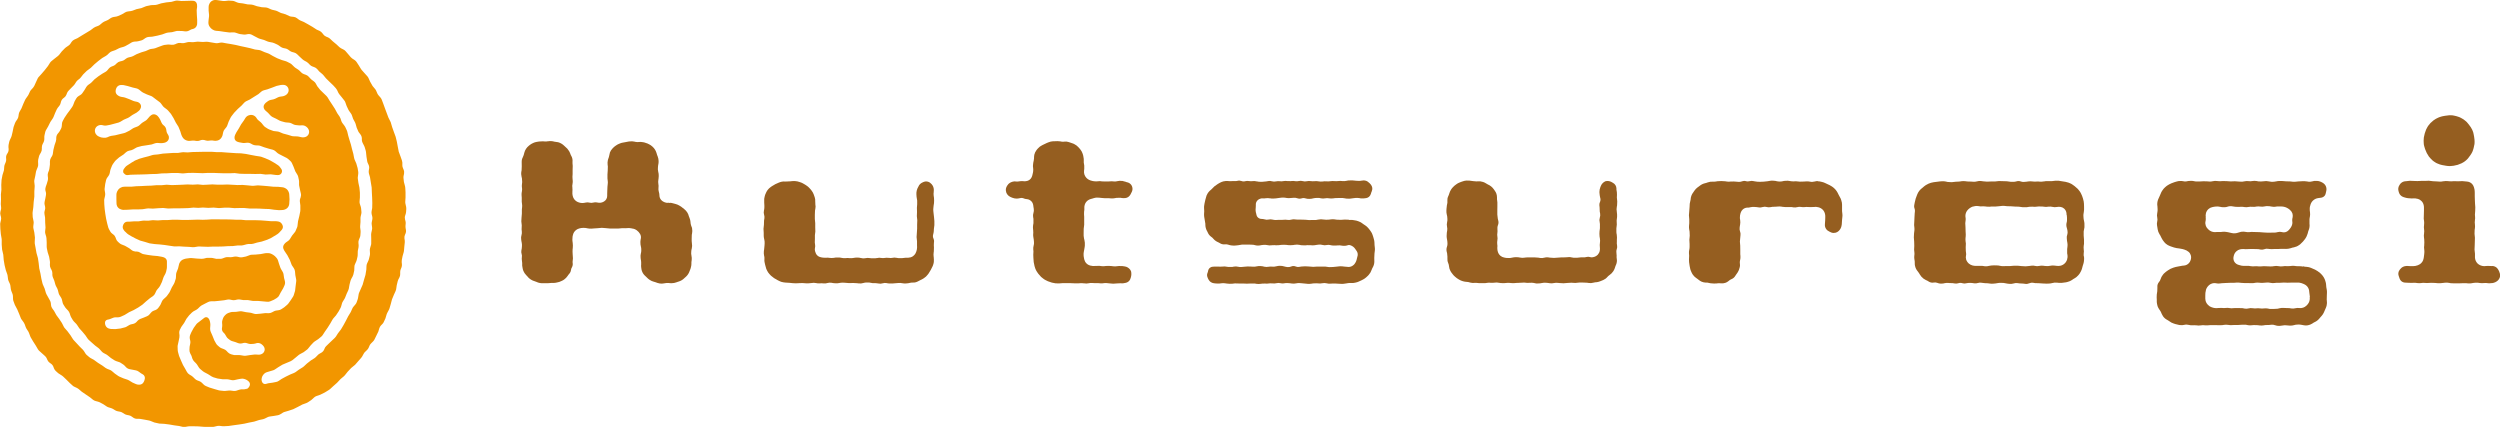
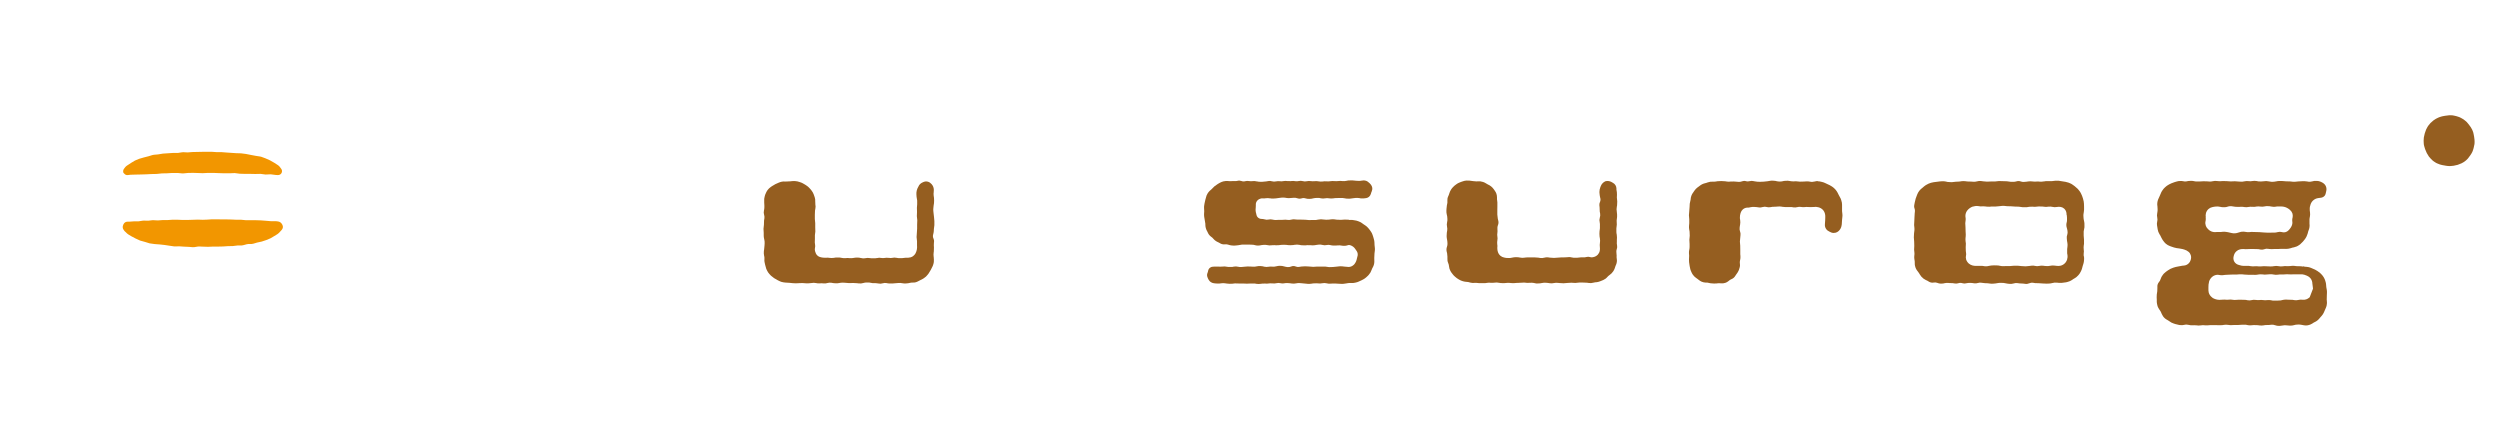
<svg xmlns="http://www.w3.org/2000/svg" id="b" viewBox="0 0 463.52 79.15">
  <g id="c">
    <path d="M22.96,32.09c.15.26.44.41.73.37l.5-.06.96-.03.98-.02.98-.03.97-.05.97-.02.97-.1.97-.02.95-.06h.99s.84.08.84.08c.08,0,.16,0,.24,0l.82-.08.96-.02.94.03.86.03.96-.05h1.02s1.01.04,1.01.04l.99.03h.98s.96-.04.96-.04l.94.12.99.03h.96s.94.02.94.02l.97-.02.93.12.95-.04.93.12.4.02c.28.01.55-.13.68-.38.14-.25.11-.56-.06-.78l-.26-.35c-.09-.12-.2-.22-.32-.31l-.71-.46-.79-.45-.83-.37-.76-.28c-.08-.03-.16-.05-.24-.06l-.79-.12-.91-.17-.91-.18-.93-.12-.92-.03-.91-.06-.89-.06-.88-.07h-.9s-.87-.06-.87-.06h-.89s-.83,0-.83,0l-.95.02-.95.02-.92.07-.78-.04c-.09,0-.18,0-.27.02l-.76.12h-.94s-.92.06-.92.06l-.9.06-.92.15-.78.07c-.08,0-.17.02-.25.05l-.72.22-.86.22-.87.25-.79.33-.7.42-.79.52c-.12.08-.22.17-.31.28l-.23.3c-.19.24-.21.56-.07.83" fill="#f29600" />
    <path d="M52.3,41.59c-.14-.29-.42-.48-.74-.53l-.41-.05h-.93l-.93-.08-.93-.07-.91-.03h-.93s-.92,0-.92,0l-.91-.09h-.9s-.89-.04-.89-.04l-.91-.02h-.89s-.9-.02-.9-.02h-.88s-.89.06-.89.06l-.83.03-.91-.03-.96.03-.95.03h-.95s-.93-.04-.93-.04h-.92s-.9.06-.9.06h-.89s-.93.07-.93.07l-.92-.05-.88.1-.8-.02c-.08,0-.16,0-.24.02l-.76.12h-.85s-.84.06-.84.06h-.34c-.32,0-.6.19-.73.47l-.07.16c-.13.29-.1.62.09.88l.17.23.47.45c.08.07.16.13.24.18l.53.32.81.43.83.38.9.25.88.27.92.13.93.07.92.1.92.14.9.13.9-.02.87.06.9.04.72.06c.1,0,.21,0,.31-.01l.6-.1c.09-.01.18-.02.26-.02l.7.03.95.03.94-.04h.93s.92-.02.92-.02l.89-.06.94-.02.92-.11h.74c.11-.01.21-.03.32-.06l.59-.16c.1-.03.21-.04.32-.05h.58c.11-.01.23-.03.34-.06l.67-.2.87-.19.85-.28.79-.33.71-.42.57-.35c.1-.06.18-.13.26-.21l.44-.47.13-.16c.2-.24.24-.58.1-.85l-.06-.12Z" fill="#f29600" />
-     <path d="M22.54,38.87c.11.03.21.04.32.04l.77-.02.95-.06h.94l.94-.04.79-.13c.09-.02.19-.02.28-.02l.81.04.95-.07.94-.05.94.1.96-.03h.94s.93-.02.93-.02l.95-.03.92-.09.89.05.86-.06,1,.06.99-.05.98.09.97-.07h.96s.94.08.94.08l.93-.02h.91s.96.09.96.09h.93s.91.02.91.02l.93.05.9.03.91.13.89.08.65-.03c.11,0,.22-.03.32-.06l.1-.03c.3-.1.56-.31.7-.6.08-.15.12-.32.13-.49l.05-.81-.05-.88c0-.15-.04-.3-.1-.44l-.04-.1c-.13-.3-.37-.55-.67-.67l-.11-.05c-.12-.05-.24-.08-.36-.09l-.76-.08-.93-.02-.95-.1-.94-.08-.96-.07-.83.08c-.08.01-.16,0-.24,0l-.82-.08-.94-.08-.94.02-.92-.05-.95-.05-.93.03h-.95s-.92-.05-.92-.05l-.89.05-.86.04-.94-.09-.93.05-.99-.04-.98.05-.97.04-.96.03-.95-.07-.93.09h-.97s-.95.08-.95.08l-.93.03-.9.05-.92.03-.87.08h-.91s-.5.01-.5.01c-.23,0-.45.06-.65.18l-.1.06c-.22.13-.39.32-.5.55l-.07.15c-.08.17-.12.35-.12.54v.83s.02.8.02.8c0,.19.05.37.13.53.15.28.4.49.71.56l.08.02Z" fill="#f29600" />
-     <path d="M40.12.01c-.26-.04-.52,0-.75.12-.25.12-.44.33-.55.59l-.03.06c-.08.17-.12.36-.11.55v.63s.08.77.08.77c0,.09,0,.18,0,.28l-.09.73-.03.37c-.02.32.07.63.26.88l.09.11c.08.11.18.2.29.28l.16.11c.18.12.4.2.62.22l.6.05.93.14.94.12.75-.02c.14,0,.29.02.43.07l.6.2c.08.03.16.04.23.05l.61.08c.12.02.25.01.38,0l.39-.07c.28-.05.57,0,.82.14l.48.26.69.36c.08.04.17.08.26.1l.78.22.67.28c.08.04.17.06.26.08l.64.12c.1.02.2.05.3.1l.59.27c.07.03.14.08.21.12l.45.32c.14.1.31.17.48.21l.39.08c.18.03.34.11.49.21l.34.25c.13.09.28.16.43.2l.34.09c.21.06.41.17.57.33l.42.41.56.52c.08.07.16.13.25.19l.51.28c.1.06.2.13.28.21l.34.35c.14.14.31.25.5.31l.28.1c.22.07.41.2.57.38l.37.43.57.48c.07.05.12.11.17.17l.51.62.66.65.67.64.5.55c.09.1.16.21.22.32l.25.53c.05.09.1.18.17.26l.48.59.45.57c.09.11.16.23.2.37l.23.65.33.7c.03.07.07.14.12.2l.35.49c.07.1.13.2.17.32l.23.67.36.67c.04.08.08.16.1.25l.21.74.28.64c.03.09.08.17.15.25l.27.36c.16.21.24.46.25.72v.32c.02.19.07.38.16.54l.26.51c.04.07.07.15.1.23l.21.71c.02.08.03.16.04.24l.09.86.13.8c.01.11.05.22.09.32l.17.37c.11.24.14.5.09.76l-.05.27c-.04.2-.02.41.03.61l.19.64.15.94.16.97.04.98.05.94.03.95-.02.94-.11.61c-.03.18-.02.36.01.53l.11.45c.04.18.05.36.01.54l-.1.51c-.03.13-.03.27-.01.4l.07.56c.02.14.01.29-.02.43l-.13.6c-.02.1-.03.19-.03.29l.02.82v.77c0,.13,0,.26-.05.38l-.16.54c-.04.14-.06.28-.05.43l.03.56c0,.12,0,.24-.03.36l-.16.67c-.02.08-.05.17-.08.25l-.26.57c-.07.15-.11.31-.12.48l-.03.69-.16.97-.26.88-.26.93-.37.84-.29.66c-.04.1-.08.21-.09.32l-.11.66c-.01.08-.03.16-.06.23l-.2.57c-.06.15-.13.28-.24.4l-.35.41c-.08.1-.15.2-.2.32l-.3.67-.48.79-.42.82-.44.81-.47.79-.56.73-.38.6c-.06.09-.12.17-.2.24l-.55.52-.63.6-.44.43c-.12.12-.22.27-.28.43l-.06.15c-.11.27-.31.5-.57.64l-.29.16c-.11.06-.21.13-.3.22l-.42.43c-.07.07-.15.13-.23.19l-.66.41-.74.58-.59.55c-.06.06-.12.11-.2.15l-.69.43-.63.46c-.08.06-.18.11-.27.15l-.73.3-.8.39-.79.43-.55.37c-.14.1-.31.16-.47.19l-.65.13-.8.11-.43.12c-.25.07-.51-.03-.65-.24-.15-.24-.2-.52-.14-.79l.02-.1c.03-.15.09-.29.17-.41l.06-.09c.16-.25.41-.45.69-.54l.46-.14.71-.21c.12-.04.24-.09.34-.16l.61-.41.79-.48.85-.36.67-.28c.12-.05.22-.11.32-.19l.57-.46.6-.5c.07-.06.14-.11.22-.15l.69-.37.6-.45c.09-.06.17-.14.24-.23l.47-.58.51-.54c.07-.07.15-.14.23-.19l.66-.43.57-.47c.1-.08.19-.18.26-.29l.4-.62.53-.76.49-.78.39-.69c.04-.08.09-.15.15-.22l.5-.57.5-.75.36-.66c.05-.09.09-.18.11-.28l.15-.54c.03-.12.09-.24.16-.35l.31-.5c.04-.07.08-.14.11-.22l.29-.73.28-.6c.05-.1.08-.21.11-.32l.13-.74.19-.74c.03-.1.07-.2.12-.3l.28-.52c.06-.11.1-.22.13-.34l.16-.73.03-.71c0-.16.04-.31.11-.46l.24-.54c.03-.08.06-.15.08-.23l.15-.65c.02-.08.03-.16.03-.24l.02-.79.14-.71c.02-.12.03-.24.02-.36l-.04-.42c-.02-.21.01-.43.1-.63l.16-.39c.06-.13.09-.27.1-.41l.04-.57c0-.08,0-.16,0-.24l-.08-.65c0-.08,0-.17,0-.25l.06-.77v-.76c.01-.09.02-.18.04-.27l.11-.47c.03-.14.04-.28.02-.42l-.06-.61c0-.09-.02-.17-.05-.25l-.18-.56c-.05-.16-.07-.32-.05-.49l.06-.69v-.92s-.09-.92-.09-.92l-.19-.89-.1-.74c-.02-.12-.02-.23,0-.35l.07-.56c.02-.12.01-.25,0-.38l-.11-.69-.25-.87-.32-.73c-.03-.09-.06-.18-.08-.27l-.15-.78-.23-.84-.22-.89-.26-.83-.23-.79-.18-.76c-.02-.09-.05-.17-.09-.25l-.29-.62c-.04-.08-.08-.15-.14-.22l-.37-.49c-.09-.11-.15-.24-.2-.37l-.17-.51c-.04-.12-.1-.23-.17-.34l-.42-.61-.44-.82-.49-.76-.51-.77-.36-.6c-.06-.1-.13-.19-.21-.26l-.51-.49-.65-.63-.54-.68-.27-.49c-.09-.17-.21-.31-.37-.42l-.43-.32c-.07-.05-.14-.11-.19-.18l-.34-.37c-.15-.16-.33-.28-.54-.35l-.32-.11c-.19-.06-.35-.17-.49-.3l-.36-.36c-.06-.06-.13-.12-.21-.17l-.57-.37c-.07-.05-.13-.1-.19-.16l-.45-.44c-.1-.09-.2-.17-.31-.22l-.57-.29c-.07-.03-.14-.06-.22-.09l-.75-.22-.84-.33-.8-.41-.67-.39c-.07-.04-.15-.08-.22-.1l-.68-.24-.66-.29c-.11-.05-.23-.08-.36-.1l-.73-.09-.87-.24-.89-.2-.9-.19-.89-.21-.91-.17-.87-.14-.64-.12c-.16-.03-.32-.03-.48,0l-.44.08c-.15.03-.3.03-.44,0l-.67-.11-.71-.12c-.1-.02-.19-.02-.29-.02l-.69.04-.8-.05c-.08,0-.16,0-.23,0l-.78.09-.71-.03c-.13,0-.26.01-.38.05l-.47.12c-.15.04-.31.05-.46.04l-.36-.04c-.23-.02-.47.02-.67.12l-.23.11c-.22.1-.45.14-.68.11l-.45-.04c-.1-.01-.2-.01-.29,0l-.6.07c-.09.01-.18.03-.27.07l-.69.25-.73.28c-.09.03-.18.06-.27.07l-.55.08c-.11.02-.23.05-.33.1l-.63.28-.81.24-.87.34-.67.36c-.1.05-.21.1-.31.12l-.5.12c-.17.04-.32.11-.46.21l-.34.25c-.14.1-.3.18-.48.21l-.3.07c-.23.05-.45.17-.62.34l-.21.21c-.13.13-.28.22-.45.29l-.3.11c-.21.08-.4.22-.54.4l-.22.27c-.1.12-.22.23-.36.31l-.59.34-.75.5-.72.56-.53.55c-.06.06-.12.11-.18.16l-.45.32c-.14.11-.27.24-.36.4l-.34.57-.38.55c-.1.15-.23.27-.39.36l-.3.18c-.2.11-.35.28-.46.47l-.3.53-.28.73c-.04.1-.09.2-.16.29l-.42.59-.53.71-.5.75-.3.56c-.09.16-.14.34-.15.52l-.03.4c-.01.18-.06.35-.14.5l-.23.44c-.05.09-.11.18-.18.26l-.16.19c-.2.22-.31.52-.32.82v.28c-.01.13-.04.27-.08.4l-.23.67-.22.89-.09.66c-.02.18-.08.35-.18.51l-.18.29c-.12.2-.19.43-.19.66v.6s-.1.76-.1.76c-.01.1-.04.2-.07.3l-.16.41c-.07.2-.1.41-.07.62l.04.34c.02.17,0,.35-.04.52l-.19.64-.19.54c-.08.24-.1.49-.04.74l.07.25c.04.18.05.37.01.55l-.11.6-.13.6c-.05.19-.04.39,0,.58l.07.28c.06.22.05.45-.01.66l-.06.19c-.06.19-.06.39-.03.59l.11.65.02.94.06.92-.07.68c-.02.17,0,.34.05.5l.15.5c.03.1.05.21.05.31l.04.76v.78c0,.09,0,.17.02.26l.16.77.27.85.14.8c.02.09.02.19.02.28l-.02.4c-.01.24.05.48.16.69l.13.23c.1.18.16.39.17.61v.33c0,.16.04.32.1.47l.26.63.2.71c.02.09.06.18.1.26l.26.49c.04.08.08.18.1.27l.15.59c.03.13.09.25.16.36l.29.46c.07.12.13.25.16.39l.12.51c.03.14.08.27.16.39l.32.51c.04.07.1.14.16.2l.36.38c.13.14.23.31.3.49l.16.49c.03.09.07.17.11.25l.32.54c.05.09.11.17.19.25l.45.46c.06.06.1.12.15.19l.41.62.58.64.55.66.4.59c.06.08.12.16.19.23l.52.47.7.62.64.48c.07.05.13.11.18.17l.4.45c.1.11.21.2.35.28l.53.28c.07.04.14.08.2.14l.63.51.65.42c.09.06.19.11.29.14l.59.2c.11.03.2.08.29.14l.49.32c.08.06.16.12.22.19l.27.29c.18.19.42.32.68.37l.53.1.61.12c.18.03.36.11.51.22l.47.34.31.18c.27.15.42.46.38.76l-.02.11c-.02.15-.07.3-.14.44l-.08.15c-.15.28-.44.45-.76.45h-.14c-.18,0-.36-.04-.52-.11l-.63-.28-.67-.41c-.08-.05-.17-.09-.26-.12l-.75-.25-.72-.31c-.09-.03-.17-.08-.24-.13l-.64-.45-.54-.46c-.11-.09-.24-.17-.37-.22l-.49-.19c-.11-.04-.22-.1-.31-.17l-.59-.43-.81-.51-.73-.53-.69-.39c-.07-.04-.14-.08-.2-.14l-.46-.39c-.1-.09-.2-.19-.26-.3l-.28-.45c-.06-.09-.12-.17-.2-.25l-.55-.54-.63-.68-.55-.59c-.05-.06-.1-.12-.13-.18l-.43-.68-.56-.75-.5-.57c-.08-.08-.14-.18-.19-.28l-.34-.67-.49-.74-.53-.72-.43-.78-.34-.47c-.13-.18-.21-.4-.23-.62l-.03-.33c-.02-.18-.07-.35-.16-.5l-.31-.56-.34-.61c-.04-.08-.08-.17-.11-.26l-.23-.79-.34-.78c-.03-.07-.05-.15-.07-.22l-.2-.84-.17-.96-.22-.95-.11-.99-.14-.93-.26-.92-.17-.95-.15-.8c-.01-.1-.02-.2-.01-.3l.04-.83-.12-.97-.16-.71c-.03-.15-.04-.29-.02-.44l.06-.52c.02-.13.01-.27-.02-.4l-.15-.74-.03-.75c0-.07,0-.15.02-.22l.12-.88.07-.98.12-.98v-.97l.06-.85c0-.08,0-.16,0-.23l-.07-.65c-.02-.13-.01-.27.02-.4l.16-.74.14-.79c.02-.09.04-.17.08-.25l.23-.57c.07-.16.1-.34.09-.52l-.02-.56c0-.11.01-.23.03-.34l.14-.56c.02-.12.07-.23.13-.34l.23-.41c.12-.2.18-.44.17-.67v-.26c0-.22.05-.45.15-.64l.15-.28c.1-.19.15-.39.16-.6v-.49c0-.09.02-.19.04-.28l.13-.56c.03-.13.08-.25.14-.36l.39-.67.42-.84.45-.67c.05-.08.1-.16.13-.24l.3-.75.31-.68c.04-.1.1-.2.17-.28l.3-.37c.12-.15.21-.33.25-.52l.05-.2c.07-.29.24-.55.49-.73l.11-.08c.19-.14.34-.33.42-.55l.12-.31c.06-.15.15-.29.26-.4l.44-.46.55-.56c.06-.06.11-.13.16-.2l.29-.45c.08-.11.16-.21.26-.29l.41-.33c.07-.06.14-.13.19-.21l.43-.55.66-.65.75-.56.67-.66.71-.6.75-.57.67-.39c.09-.05.18-.12.26-.19l.37-.36c.13-.13.3-.24.48-.3l.64-.22.69-.35c.07-.04.15-.07.23-.09l.6-.17c.1-.03.19-.06.28-.11l.66-.36.5-.31c.19-.11.39-.18.61-.19l.38-.02c.08,0,.17-.02.25-.04l.6-.15c.15-.04.3-.11.42-.2l.33-.23c.2-.14.42-.22.66-.23l.63-.04.95-.19.9-.23.74-.27c.1-.04.2-.06.31-.07l.78-.08.73-.19c.12-.03.24-.05.36-.04l.79.02.51.06c.27.03.53-.02.77-.15l.28-.15c.1-.06.21-.1.33-.12l.09-.02c.3-.07.55-.27.68-.54.08-.17.12-.36.11-.55v-.63s-.06-.91-.06-.91l-.03-.86.08-.61c.01-.15,0-.31-.02-.45l-.04-.14c-.07-.3-.33-.51-.63-.53l-.33-.02-.94.03-.94.02-.71-.07c-.15-.01-.31,0-.46.04l-.68.19-.96.1-.95.18-.76.24c-.1.03-.22.05-.32.06l-.79.03-.82.17c-.08.02-.16.04-.22.07l-.76.31-.91.2-.72.27c-.1.04-.2.06-.31.08l-.55.07c-.18.02-.35.08-.51.17l-.61.36-.72.32c-.1.05-.21.08-.32.1l-.51.08c-.18.03-.36.1-.52.2l-.46.31c-.06.04-.13.08-.21.11l-.58.25c-.11.05-.22.12-.31.2l-.43.36c-.1.09-.22.16-.35.21l-.52.2c-.1.04-.2.1-.29.16l-.6.45-.79.48-.83.5-.81.5-.56.25c-.22.1-.41.26-.54.46l-.2.31c-.09.14-.21.26-.35.35l-.48.33c-.07.05-.13.1-.19.16l-.58.59-.48.62c-.07.08-.14.16-.22.22l-.63.49-.58.47c-.11.09-.2.19-.27.3l-.4.63-.58.74-.61.71-.51.56c-.1.1-.17.21-.22.34l-.31.67-.3.66c-.06.12-.14.23-.22.33l-.36.39c-.09.1-.17.21-.22.33l-.25.54c-.04.07-.08.14-.12.21l-.39.55c-.05.07-.09.14-.13.22l-.33.73-.35.86-.34.6c-.08.14-.14.3-.16.46l-.06.41c-.02.2-.1.38-.21.55l-.28.41c-.06.08-.11.18-.14.28l-.27.74-.18.89-.18.76c-.02.08-.05.17-.09.25l-.27.58c-.04.09-.07.18-.09.28l-.12.57c-.02.12-.03.25-.02.38l.03.33c.03.28-.04.56-.19.8l-.08.12c-.15.23-.22.49-.2.76l.02.26c.01.2-.02.39-.1.57l-.16.38c-.05.13-.09.27-.1.4l-.04.55c0,.1-.03.19-.06.29l-.23.74-.17.9-.05.92.02.89-.09.88.02.9-.04.89.06.64c.01.14,0,.29-.04.43l-.08.3c-.06.22-.06.45,0,.67l.08.28c.06.21.06.43.01.64l-.11.49c-.03.11-.04.23-.03.34l.03.82.09.96.14.83c.01.08.02.15.02.23v.85s.07.94.07.94l.22.96.08.97.16.96.23.94.27.76c.02.09.05.17.06.26l.08.61c.01.13.05.25.1.37l.24.52c.05.11.08.23.1.36l.08.62c.01.11.04.22.08.32l.21.53c.06.14.09.29.1.44l.02.55c0,.14.03.28.08.4l.26.7.44.83.36.85.3.76c.04.1.09.2.16.28l.37.51c.07.1.13.21.18.33l.21.58c.03.09.07.17.12.25l.36.56c.04.07.08.15.11.23l.29.77.47.8.5.78.39.67c.07.11.15.22.25.31l.58.52.51.46c.13.12.24.27.31.43l.13.3c.1.22.26.41.46.54l.16.11c.23.15.4.37.49.62l.09.25c.08.19.19.37.34.51l.47.42.69.44c.07.04.14.1.2.16l.58.55.65.65.54.49c.09.09.2.16.32.21l.51.24c.1.05.2.11.29.19l.57.49.79.54.75.51.54.44c.15.11.31.2.49.24l.48.13c.1.03.2.07.29.11l.67.36.6.4c.1.07.21.12.33.16l.55.17c.1.03.2.08.29.13l.44.27c.14.08.29.14.45.17l.42.08c.17.03.33.09.47.19l.37.23c.14.09.3.15.46.18l.36.07c.2.04.39.12.55.25l.18.13c.23.18.5.27.79.27h.39c.08,0,.16,0,.23.02l.8.14.79.15c.08.02.16.04.24.07l.75.3.91.2.93.05.93.12.93.16.89.12.63.15c.17.04.34.04.52.01l.51-.09c.08-.01.17-.02.26-.02h.78s.9.02.9.02l.82.07.95.05.81-.02c.09,0,.18-.01.28-.03l.58-.14c.15-.03.3-.04.45-.03l.6.07c.08.01.15.01.23,0l.86-.05.97-.14.96-.13.95-.15.93-.21.93-.18.9-.29.75-.16c.11-.02.21-.06.31-.11l.52-.26c.12-.06.25-.1.39-.12l.77-.11.7-.12c.17-.02.33-.09.48-.18l.45-.28c.1-.07.21-.11.32-.15l.75-.22.9-.3.84-.42.83-.44.74-.27c.1-.03.18-.08.27-.13l.65-.43.53-.48c.13-.12.28-.21.45-.27l.67-.23.87-.43.73-.45c.07-.04.13-.09.2-.14l.62-.57.71-.63.65-.69.63-.53c.07-.06.12-.12.18-.19l.51-.64.65-.69.73-.6.61-.7.53-.6c.07-.07.12-.15.17-.24l.3-.54c.06-.11.13-.21.23-.3l.38-.37c.11-.11.21-.25.28-.39l.19-.44c.07-.14.16-.28.28-.39l.36-.36c.1-.1.19-.22.25-.34l.33-.67.4-.82.18-.61c.06-.19.16-.37.3-.52l.3-.31c.1-.1.18-.22.23-.35l.3-.64.23-.77c.02-.08.06-.16.1-.24l.32-.6c.04-.08.07-.16.1-.24l.23-.78.24-.91.36-.87.31-.68c.04-.1.08-.21.1-.32l.11-.75.18-.74c.02-.1.06-.19.1-.29l.22-.43c.09-.19.15-.39.14-.6v-.37c0-.18.03-.35.09-.51l.14-.33c.08-.2.11-.41.09-.62l-.04-.41c-.01-.13,0-.26.02-.39l.14-.7.22-.77c.02-.08.03-.16.04-.24l.07-.79.08-.76c.01-.1.01-.2,0-.3l-.06-.42c-.03-.23,0-.47.1-.69l.07-.15c.11-.24.15-.51.1-.77l-.06-.34c-.02-.11-.03-.23-.02-.34l.04-.5c.01-.15,0-.29-.04-.44l-.08-.29c-.06-.24-.06-.49.02-.72l.11-.34c.03-.1.05-.2.06-.31l.04-.6c0-.11,0-.23-.02-.34l-.14-.64c-.03-.11-.03-.23-.03-.34l.05-.8v-.97s-.05-.84-.05-.84c0-.09-.02-.17-.04-.26l-.21-.8-.08-.73c-.01-.14-.01-.27.02-.4l.08-.37c.05-.26.03-.52-.07-.76l-.14-.35c-.06-.15-.1-.3-.1-.46v-.54c-.02-.13-.04-.26-.08-.38l-.26-.74-.33-.89-.18-.93-.17-.92-.22-.9-.33-.9-.32-.9-.27-.92-.42-.84-.33-.88-.32-.86-.33-.91-.26-.68c-.06-.14-.13-.28-.23-.39l-.36-.41c-.09-.1-.16-.22-.22-.34l-.22-.51c-.05-.11-.11-.22-.19-.31l-.48-.58-.46-.81-.3-.67c-.06-.12-.13-.23-.22-.33l-.48-.53-.56-.63c-.05-.06-.09-.12-.13-.18l-.44-.72-.39-.59c-.1-.14-.22-.26-.36-.35l-.44-.29c-.1-.07-.19-.15-.27-.24l-.49-.58-.46-.53c-.1-.12-.23-.22-.37-.29l-.48-.25c-.1-.06-.2-.12-.29-.2l-.54-.51-.71-.59-.51-.48c-.11-.1-.24-.18-.37-.24l-.34-.14c-.22-.09-.4-.24-.54-.43l-.16-.21c-.13-.18-.31-.32-.51-.42l-.54-.24-.77-.5-.79-.46-.81-.45-.7-.3c-.09-.04-.17-.09-.25-.15l-.36-.27c-.18-.14-.4-.22-.63-.24l-.39-.04c-.15-.02-.29-.05-.42-.12l-.63-.3-.89-.26-.71-.35c-.08-.04-.17-.07-.26-.09l-.64-.15c-.08-.02-.16-.05-.23-.08l-.53-.24c-.14-.06-.3-.1-.45-.11l-.7-.04-.92-.19-.67-.23c-.11-.04-.22-.06-.33-.07l-.73-.04-.88-.18-.69-.08c-.12-.02-.25-.05-.36-.1l-.47-.2c-.13-.06-.28-.09-.43-.1l-.68-.04-.75.08c-.1.01-.21,0-.32-.01l-.69-.1-.44-.07ZM45.76,72.05c-.17.09-.36.13-.55.14h-.52c-.12.02-.25.04-.36.08l-.48.16c-.18.06-.37.08-.56.05l-.56-.07c-.09-.01-.19-.01-.28,0l-.7.07c-.09,0-.17,0-.26,0l-.7-.07c-.07,0-.15-.02-.22-.04l-.83-.24-.91-.28-.67-.28c-.16-.07-.29-.16-.41-.28l-.31-.31c-.13-.13-.29-.23-.46-.3l-.37-.14c-.17-.06-.32-.16-.45-.28l-.4-.39c-.07-.07-.15-.13-.23-.18l-.41-.25c-.2-.12-.36-.29-.47-.49l-.29-.53-.43-.74-.37-.83-.36-.86-.21-.77c-.02-.1-.04-.19-.04-.29l-.02-.63c0-.11,0-.21.03-.32l.16-.73.14-.68c.02-.13.03-.27.02-.41l-.04-.34c-.03-.26.02-.51.14-.74l.24-.47.52-.73.43-.78.5-.64.52-.52c.09-.09.19-.16.29-.22l.52-.28c.1-.05.19-.12.28-.2l.41-.4c.08-.08.18-.15.28-.21l.67-.35.55-.28c.18-.09.39-.14.59-.14h.61s.89-.09.89-.09l.88-.1.61-.12c.18-.04.36-.03.54.01l.32.07c.2.04.4.04.59,0l.33-.08c.17-.04.34-.04.51-.02l.61.1h.85l.86.15c.08.01.16.02.23.02h.89s.98.09.98.09l.66.06c.21.02.42-.01.61-.1l.61-.26.52-.31c.2-.12.38-.3.48-.51l.26-.5.48-.82.23-.5c.13-.27.16-.58.08-.87l-.14-.53-.1-.69c-.02-.17-.08-.32-.17-.47l-.3-.51c-.04-.07-.08-.15-.11-.23l-.26-.74-.18-.6c-.06-.2-.16-.37-.3-.52l-.28-.3c-.09-.09-.2-.17-.32-.24l-.31-.17c-.19-.1-.4-.15-.61-.15h-.38c-.08,0-.16.01-.24.03l-.79.15-.92.09-.73.03c-.13,0-.26.03-.38.08l-.68.25-.64.13c-.19.04-.38.04-.57,0l-.38-.09c-.18-.04-.36-.04-.53-.02l-.49.09c-.09.02-.18.02-.26.02l-.55-.02c-.16,0-.33.02-.48.08l-.43.16c-.13.05-.27.08-.41.08h-.54c-.1.02-.21,0-.32-.02l-.59-.13c-.08-.02-.17-.03-.26-.03h-.6c-.11-.01-.23,0-.34.03l-.44.11c-.13.03-.26.04-.39.04l-.89-.05-.96-.09c-.1,0-.2,0-.3,0l-.77.1c-.08.01-.16.03-.23.06l-.18.06c-.31.1-.57.32-.72.6l-.03.05c-.06.1-.1.21-.12.32l-.18.75-.27.68c-.05.13-.08.26-.09.4l-.03.58c0,.11-.02.22-.06.32l-.19.6c-.03.09-.07.18-.12.26l-.39.66-.36.78c-.04.08-.08.15-.13.22l-.43.6c-.05.07-.11.13-.18.19l-.44.4c-.13.12-.23.26-.3.42l-.24.55c-.03.08-.08.15-.13.22l-.27.38c-.15.21-.36.37-.61.46l-.25.09c-.23.08-.43.23-.57.42l-.18.22c-.13.18-.31.31-.52.4l-.6.25-.63.24c-.18.07-.35.19-.49.33l-.19.21c-.18.2-.41.33-.67.39l-.36.08c-.13.03-.26.08-.37.15l-.49.29c-.1.06-.21.11-.33.13l-.77.2-.94.11-.85-.02-.28-.06c-.3-.06-.56-.26-.69-.54-.07-.14-.11-.3-.12-.46v-.07c-.02-.29.19-.55.48-.6l.21-.04c.08-.02.16-.04.24-.07l.57-.23c.14-.06.29-.09.45-.09h.48c.18-.01.35-.05.51-.12l.7-.32.83-.51.84-.39.85-.48.78-.53.68-.61.74-.61.51-.35c.19-.13.34-.31.43-.53l.18-.39c.05-.11.11-.21.19-.3l.37-.44c.07-.09.13-.18.18-.28l.34-.71.26-.78c.02-.07.06-.15.09-.21l.29-.54c.06-.11.1-.23.13-.35l.13-.61c.02-.08.02-.16.02-.25v-.73s0-.33,0-.33c0-.31-.2-.59-.48-.71l-.18-.07c-.08-.03-.17-.06-.26-.07l-.79-.14-.91-.08-.93-.13-.73-.13c-.14-.02-.28-.07-.4-.14l-.36-.2c-.17-.1-.36-.15-.55-.16h-.26c-.26-.03-.51-.12-.71-.28l-.43-.33-.78-.45-.65-.26c-.13-.05-.26-.13-.37-.23l-.28-.25c-.16-.14-.29-.32-.36-.53l-.08-.24c-.08-.23-.23-.44-.43-.59l-.23-.18c-.14-.1-.26-.24-.34-.39l-.24-.43c-.05-.09-.09-.19-.12-.28l-.2-.75-.2-.88-.15-.9-.12-.9-.07-.88-.02-.69c0-.1,0-.22.03-.32l.13-.56c.03-.16.04-.33.02-.49l-.09-.56c-.02-.12-.02-.24,0-.36l.1-.79.15-.68c.04-.18.11-.35.22-.49l.24-.33c.11-.15.19-.33.23-.52l.1-.52c.01-.08.04-.16.07-.23l.25-.63c.05-.1.1-.2.16-.29l.37-.51c.06-.07.12-.14.18-.2l.62-.54.79-.52.46-.41c.16-.15.36-.25.57-.3l.41-.09c.12-.03.24-.08.35-.14l.54-.31c.09-.06.2-.1.3-.13l.75-.2.93-.14.92-.15.61-.21c.17-.06.35-.08.53-.07l.5.04c.08,0,.16,0,.25,0l.34-.05c.25-.03.49-.14.68-.31.17-.16.28-.38.29-.62.02-.18-.03-.37-.12-.52l-.17-.28c-.09-.15-.15-.32-.17-.5l-.02-.17c-.04-.32-.2-.63-.46-.83l-.06-.04c-.17-.13-.3-.31-.39-.52l-.18-.42c-.03-.07-.06-.14-.1-.2l-.21-.33c-.13-.2-.31-.37-.53-.47l-.04-.02c-.29-.13-.62-.09-.86.11l-.23.19-.49.56c-.08.1-.18.18-.29.25l-.54.33c-.06.04-.13.09-.19.14l-.42.38c-.12.11-.26.19-.41.25l-.53.2c-.09.03-.17.08-.25.12l-.67.44-.71.35c-.09.04-.18.08-.28.1l-.76.18-.89.22-.73.11c-.11.02-.22.05-.33.09l-.36.16c-.21.09-.43.12-.66.1l-.34-.04c-.13-.01-.24-.04-.35-.09l-.27-.11c-.21-.09-.39-.23-.52-.43-.16-.24-.23-.53-.18-.82.05-.28.22-.54.46-.69.28-.18.61-.23.92-.16l.21.05c.17.04.35.05.52.02l.69-.13.9-.24.7-.19c.1-.03.21-.08.31-.14l.65-.39.73-.31c.08-.04.16-.08.24-.13l.61-.43.77-.43.36-.28c.2-.15.35-.36.43-.6v-.02c.09-.25.04-.51-.11-.72-.15-.2-.37-.34-.61-.39l-.42-.09c-.09-.02-.17-.04-.26-.08l-.74-.32-.75-.28c-.08-.03-.16-.05-.25-.07l-.49-.08c-.17-.03-.34-.09-.49-.19l-.13-.08c-.27-.17-.43-.47-.42-.79v-.04c.01-.23.08-.46.2-.65.17-.27.47-.44.78-.45h.17c.11,0,.22,0,.32.02l.79.18.91.27.7.16c.19.05.37.13.52.26l.43.35c.08.06.17.12.26.17l.72.34.77.29c.11.04.22.1.32.18l.63.48.62.46c.1.08.2.17.27.27l.34.46c.07.1.15.18.25.26l.53.4c.07.06.14.12.2.19l.53.62.49.8.41.81.49.78.34.83.21.68c.03.1.07.19.13.28l.1.17c.16.26.41.46.7.56l.08.03c.18.06.36.08.54.06l.47-.05c.12-.01.23-.01.34,0l.39.06c.22.04.45.01.66-.07l.09-.04c.27-.1.56-.11.84-.03l.16.05c.17.05.35.07.53.05l.39-.04c.11-.01.22-.01.33,0l.37.05c.17.02.34.01.51-.03l.09-.02c.31-.08.58-.3.74-.59l.06-.12c.06-.1.1-.21.12-.33l.1-.47c.04-.2.13-.38.26-.54l.3-.37c.09-.11.16-.24.21-.38l.25-.7.36-.74c.04-.08.09-.16.15-.24l.51-.66.67-.7.71-.64.46-.5c.11-.13.25-.22.4-.3l.65-.31.79-.5.82-.51.52-.45c.14-.12.31-.21.5-.26l.63-.17.86-.31.87-.33.72-.16c.1-.02.19-.03.29-.03h.25c.3,0,.58.14.76.38.18.23.25.54.18.83-.07.29-.26.54-.52.69l-.13.07c-.14.08-.29.13-.45.15l-.49.07c-.13.02-.27.07-.39.13l-.52.26c-.1.05-.21.09-.32.11l-.49.1c-.18.04-.35.11-.5.22l-.32.24c-.1.07-.19.16-.26.26l-.07.09c-.16.21-.2.48-.11.73.06.17.16.32.3.44l.47.41.46.5c.12.12.26.22.41.3l.6.28.69.37c.08.04.17.08.26.1l.65.18c.08.03.17.04.26.05l.52.04c.17.01.34.06.48.13l.38.19c.14.07.29.11.45.13l.67.07.43-.02c.29-.02.57.06.8.23l.03.02c.22.16.39.38.48.64.09.27.06.55-.07.8-.13.24-.36.42-.63.49l-.1.02c-.19.05-.39.05-.59,0l-.54-.12c-.08-.02-.17-.03-.26-.03l-.65-.02c-.12,0-.24-.02-.36-.06l-.71-.22-.87-.23-.69-.29c-.11-.04-.23-.08-.35-.09l-.59-.07c-.1,0-.2-.03-.29-.07l-.63-.23c-.09-.03-.17-.07-.25-.12l-.49-.31c-.12-.08-.23-.17-.32-.29l-.37-.46c-.05-.07-.11-.13-.19-.19l-.41-.34c-.11-.09-.2-.19-.27-.3l-.1-.16c-.18-.27-.46-.46-.78-.52-.23-.04-.46-.01-.67.08-.24.09-.44.26-.58.47l-.28.46-.52.73-.42.75-.46.74-.22.44c-.09.18-.13.38-.12.58,0,.3.2.58.48.69l.11.04c.08.04.17.06.25.08l.66.12c.12.02.25.03.37.01l.42-.04c.27-.03.54.03.77.17l.25.14c.18.1.39.16.6.17l.47.02c.13,0,.26.03.39.07l.74.27.89.27.66.17c.19.05.37.15.52.28l.39.35c.08.06.16.12.26.17l.72.37.73.37c.1.05.18.11.26.18l.4.36c.14.12.25.27.32.44l.28.63.34.88.37.61c.08.13.13.26.16.39l.13.6c.02.08.03.16.03.24v.69c.02.07.02.15.04.22l.16.78.13.54c.06.25.04.51-.04.75l-.07.18c-.07.19-.1.41-.07.61l.09.69v.84c0,.09,0,.18-.02.27l-.17.85-.24.97-.1.84c-.01.12-.04.23-.09.34l-.25.59c-.04.11-.1.21-.18.3l-.49.61-.37.6c-.09.15-.21.27-.35.37l-.4.28c-.11.08-.21.18-.29.29l-.09.12c-.18.25-.21.59-.06.87l.14.28.55.82.46.88.3.8c.03.1.08.19.14.27l.3.45c.12.18.2.39.22.61l.06.68.15.78c.02.13.03.26.01.39l-.1.79-.11.95-.23.76c-.03.12-.09.23-.15.33l-.39.6-.46.65c-.06.09-.14.17-.22.24l-.58.49-.52.34c-.16.1-.34.17-.53.19l-.42.06c-.15.02-.3.07-.44.15l-.34.18c-.2.11-.42.16-.65.16l-.57-.02-.92.11-.71.06c-.16.01-.32,0-.47-.05l-.54-.16c-.07-.02-.15-.04-.22-.04l-.73-.09-.74-.15c-.14-.03-.28-.03-.42-.01l-.71.1-.68.02c-.12,0-.24.03-.35.06l-.36.12c-.21.07-.4.19-.55.35l-.18.19c-.12.13-.21.28-.27.44l-.11.32c-.06.18-.09.37-.07.56l.03.38c.01.12,0,.25-.02.37l-.03.16c-.06.31.04.64.27.86l.13.13c.08.08.15.16.2.26l.23.39c.08.15.2.28.34.38l.32.24c.12.09.24.15.38.19l.63.19.47.18c.25.09.52.11.78.04l.16-.04c.23-.07.49-.06.72.02l.28.09c.16.05.32.07.49.06l.48-.03c.09,0,.18-.02.27-.05l.23-.07c.31-.09.65-.03.91.16l.09.07c.1.07.19.16.27.26l.08.1c.15.2.21.45.18.69-.04.25-.17.47-.37.62-.22.16-.49.24-.77.23l-.49-.03c-.07,0-.15,0-.23,0l-.84.1-.77.12c-.13.02-.28.02-.41,0l-.62-.1c-.08-.02-.16-.02-.24-.02h-.67c-.13.02-.25,0-.37-.03l-.45-.12c-.22-.07-.43-.19-.59-.36l-.24-.26c-.14-.15-.31-.26-.5-.33l-.42-.16c-.14-.05-.27-.12-.38-.22l-.33-.28c-.12-.1-.23-.23-.31-.37l-.32-.57-.38-.94-.3-.68c-.08-.19-.12-.4-.11-.61l.04-.57c0-.09,0-.18,0-.27l-.06-.4c-.04-.25-.15-.49-.32-.68-.19-.21-.51-.23-.73-.06l-.53.41-.74.57c-.1.08-.19.17-.26.28l-.44.61-.44.81-.2.47c-.11.26-.13.54-.07.81l.06.25c.05.19.05.38.01.56l-.12.59-.03.54c-.02.23.03.46.13.67l.25.49.15.48c.07.2.18.38.32.53l.36.36c.07.07.14.15.19.23l.34.54c.07.11.16.21.26.3l.48.4c.07.06.15.11.23.16l.73.39.68.43c.1.06.21.11.32.15l.78.23.96.14h.82c.08.01.17.02.25.03l.55.12c.18.04.36.04.54,0l.66-.15.57-.1c.22-.04.45-.02.66.06l.21.08c.16.06.3.15.42.26l.13.11c.21.2.29.51.18.78-.11.28-.31.5-.57.63l-.07.04Z" fill="#f29600" />
    <path d="M173.12,47.77l.03.27c.03.35-.01.71-.13,1.04l-.08.23-.36.72-.4.66-.15.2c-.2.28-.46.52-.75.7l-.2.12-.68.35-.27.14c-.28.14-.58.21-.89.19-.15,0-.31,0-.45.04l-.38.08-.37.04c-.25.03-.51.01-.76-.04-.23-.05-.46-.06-.7-.04l-.39.03-.71.06h-.47c-.18,0-.36-.01-.53-.05l-.08-.02c-.25-.05-.51-.04-.75.04-.24.08-.5.09-.74.04l-.11-.02c-.15-.03-.3-.05-.46-.05h-.52s-.7-.12-.7-.12h-.44c-.2,0-.4.03-.6.09-.27.09-.57.11-.85.08l-.32-.04-.72-.04-.76.02-.74-.06-.41-.02c-.2,0-.4.01-.6.05l-.09.02c-.25.05-.5.07-.75.04l-.36-.03-.32-.06c-.26-.04-.52-.02-.77.05-.2.06-.41.09-.62.07l-.43-.03-.44.02c-.19.01-.38,0-.57-.05-.29-.07-.59-.07-.88-.01-.17.03-.35.05-.54.05h-.44s-.7-.05-.7-.05l-.6.02-.6.03-.61-.03-.58-.06-.79-.05-.37-.05c-.27-.04-.52-.12-.76-.25l-.31-.16-.64-.37-.57-.45-.29-.31c-.18-.19-.32-.41-.43-.64l-.15-.32-.2-.72-.1-.45c-.05-.2-.06-.4-.04-.6.02-.2,0-.41-.04-.61l-.02-.05c-.06-.28-.07-.57-.04-.86l.05-.34.07-.74.02-.37c.01-.24-.01-.48-.07-.71l-.03-.14c-.05-.19-.07-.38-.07-.58v-.48l-.04-.77.08-.76.02-.76.07-.46c.03-.21,0-.42-.06-.62-.08-.25-.09-.51-.03-.77.05-.2.08-.41.08-.62v-.31s-.03-.56-.03-.56v-.33c-.02-.24,0-.49.07-.73l.1-.38.18-.41c.08-.17.17-.34.28-.48.16-.21.35-.4.57-.55l.23-.16.64-.38.61-.27c.39-.17.81-.26,1.23-.21l.91-.04.36-.04c.2-.02.42-.02.62,0l.4.06.46.14c.18.05.36.13.52.22l.4.23.36.24c.16.11.3.24.43.38l.29.32.17.23c.14.19.26.4.34.62l.1.28.1.29c.08.24.11.49.09.74,0,.14,0,.29.02.43v.11c.06.28.06.57,0,.85l-.06.31-.03.79v.78s.07.77.07.77v.77s.02.78.02.78l-.08.67v.67l-.02.69.06.49c.02.16.02.31-.02.46-.05.21-.05.43,0,.63l.06.19c.02.1.07.2.11.29.14.29.39.51.69.62.08.03.16.06.25.07l.2.04c.17.03.36.05.54.04h.25c.16-.02.32,0,.47.01l.12.02c.25.03.51.03.76,0l.38-.06h.45c.19-.02.38,0,.57.04l.08.02c.23.05.47.06.7.05l.4-.03.41.03c.22.02.43,0,.64-.03l.18-.03c.17-.03.35-.05.52-.04h.22c.18.01.35.03.52.08h.06c.27.08.55.08.82.02.19-.04.38-.06.58-.03l.46.05h.42c.21.02.41,0,.62-.04h.04c.24-.07.49-.07.74-.02.22.04.44.04.67,0,.23-.04.46-.05.69-.01h.1c.21.04.42.04.64-.01.24-.06.49-.06.73,0h.05c.18.05.36.06.54.06h.42s.73-.08.73-.08h.16c.22.01.44,0,.65-.06h.05c.16-.05.32-.12.46-.21.2-.14.37-.33.49-.55l.02-.05c.22-.43.3-.93.25-1.42v-.78s-.08-.76-.08-.76l.05-.75.05-.8v-.78s.03-.78.03-.78l-.08-.77.03-.77-.02-.77.05-.67v-.68l-.11-.68-.03-.41c-.04-.5.08-1.01.34-1.45l.03-.05c.14-.37.45-.64.81-.79.3-.16.65-.21.97-.11.12.04.24.09.34.16l.04.03c.21.15.38.34.51.57.07.15.13.3.16.46.04.2.04.4.01.6v.08c-.04.23-.04.46-.01.68l.06.42.02.49c0,.16,0,.32-.02.48l-.07.46-.05.5c-.02.17-.02.35,0,.52l.05.47.08.7.06.68v.75s-.09.72-.09.72l-.02.4c-.02.2-.05.4-.11.59-.08.26-.06.55.06.79.09.19.13.41.1.62l-.02.09c-.02.17-.03.34-.02.51l.02.43-.02.71-.03.22c-.04.26-.04.53,0,.79l.03.18Z" fill="#955e20" />
-     <path d="M208.61,33.68c-.16-.06-.32-.1-.49-.13h-.1c-.27-.05-.54-.03-.8.03-.22.06-.46.08-.7.06l-.39-.03-.74.04h-.54c-.15.01-.3,0-.45-.02h-.09c-.25-.06-.5-.06-.74-.02-.21.03-.44.03-.66,0l-.3-.04-.37-.1c-.3-.09-.58-.25-.8-.48-.16-.17-.29-.37-.37-.6-.08-.23-.11-.48-.08-.73l.04-.34v-.62l-.09-.56v-.47c0-.15,0-.3-.04-.44l-.05-.3c-.03-.15-.06-.29-.12-.42l-.03-.1c-.09-.25-.22-.48-.38-.68l-.19-.23-.21-.23c-.2-.22-.45-.41-.72-.54l-.2-.1-.64-.22-.33-.1c-.22-.07-.46-.08-.68-.05-.17.03-.34.03-.52,0l-.27-.05c-.16-.03-.33-.04-.5-.04l-.53.02h-.27c-.3.02-.6.08-.87.2l-.3.12-.67.32-.22.11c-.29.14-.54.33-.75.57l-.17.19-.12.16c-.19.25-.32.53-.39.83-.03.13-.05.27-.05.4v.26c-.01.15-.03.29-.06.44l-.08.36-.05.42c-.02.19-.02.38.02.57.03.22.03.44,0,.67l-.04.23-.12.51c-.05.21-.15.41-.28.57-.22.27-.55.44-.9.47l-.21.02-.46-.03c-.16,0-.32,0-.48.03l-.29.04c-.13.02-.27.01-.4,0-.2-.04-.4-.02-.59.03l-.19.06c-.11.04-.22.08-.32.15-.23.13-.42.33-.55.56l-.05.09c-.05.09-.09.18-.12.27-.08.25-.08.52,0,.77v.05c.06.16.13.31.23.44.15.2.34.35.57.45l.23.1.13.05c.25.1.51.15.78.15.18,0,.34-.02.52-.06l.1-.02c.25-.07.51-.04.74.06.1.05.21.07.31.09l.29.04c.27.03.53.16.73.35.22.2.35.48.39.77l.04.3.06.38c.04.25.02.51-.06.75-.08.24-.1.5-.06.75l.06.35v.79s-.07.43-.07.43c-.03.23-.03.47,0,.7l.02.17c.02.16.03.33.02.5l-.02.24c-.01.18,0,.36.03.54l.08.49.04.44c.02.23,0,.47-.07.69-.06.23-.08.46-.06.69l.03.36-.03.62.02.56.06.79.15.74.14.45c.08.21.18.42.31.61l.25.36.51.58.37.3c.15.12.31.23.48.31l.43.21.73.25.68.13.62.02.75-.06h.73s.7.01.7.01l.74.03h.72s.44-.03.44-.03c.17,0,.34,0,.51.03h.08c.28.06.57.05.84-.01.21-.05.42-.07.64-.05l.4.02h.7s.41.04.41.04c.18.02.37.01.55-.01l.1-.02c.19-.03.39-.03.59-.01l.47.05.69.06.71-.05.62-.03h.06c.33.04.66,0,.98-.09l.07-.02c.08-.02.16-.06.23-.1.27-.15.47-.4.55-.7l.06-.18c.11-.38.13-.77.03-1.15-.16-.39-.5-.68-.89-.82l-.32-.07c-.15-.03-.29-.05-.43-.06h-.3c-.16-.02-.33-.01-.49.01l-.17.02c-.23.04-.47.04-.7.01l-.41-.05-.54-.02c-.16,0-.31,0-.46.02l-.12.02c-.22.03-.44.03-.66,0l-.36-.05-.74.02c-.33.04-.67.01-1-.08-.1-.03-.2-.07-.3-.12-.27-.14-.49-.36-.63-.62-.06-.11-.1-.22-.13-.34l-.04-.14c-.04-.15-.06-.29-.08-.45l-.02-.23c-.02-.21,0-.43.04-.64l.08-.43.08-.46c.03-.17.04-.35.03-.53v-.28c-.02-.17-.05-.33-.08-.49l-.07-.28c-.04-.17-.06-.34-.07-.51v-.51s.01-.77.01-.77l.09-.76v-.78s0-.68,0-.68l-.03-.49c0-.15,0-.29.01-.44l.05-.4v-.23c-.02-.22,0-.43.06-.64.09-.34.3-.64.58-.85.16-.11.33-.2.51-.25l.4-.11.22-.07c.34-.1.7-.12,1.05-.07l.22.03.73.06h.75s.49.04.49.04c.18.01.36,0,.54-.03l.4-.07.71-.02.31.05c.22.03.43.03.65,0,.24-.03.48-.14.66-.31.11-.11.21-.23.28-.36l.19-.38.03-.05c.15-.29.19-.62.1-.94-.04-.14-.1-.27-.18-.39-.17-.23-.41-.4-.68-.47l-.2-.05-.27-.1Z" fill="#955e20" />
    <path d="M299.73,47.55c0,.14,0,.28.03.41.07.39.02.79-.14,1.15l-.08.17-.16.48c-.07.19-.16.38-.28.55-.18.27-.4.49-.66.67-.16.11-.31.24-.43.38-.2.24-.46.43-.74.55l-.26.11-.38.15c-.21.09-.45.14-.68.16h-.13c-.13.02-.26.04-.39.08-.27.08-.55.1-.83.06l-.34-.05-.72-.03h-.75s-.71.07-.71.07l-.74-.04-.71.04-.74.06-.71-.04-.41-.04c-.22-.02-.44,0-.66.04-.25.06-.51.07-.76.03l-.36-.05-.29-.03c-.28-.03-.57-.02-.85.05-.21.05-.43.07-.65.07h-.4s-.43-.09-.43-.09c-.22-.04-.44-.05-.66-.03h-.18c-.15.03-.3.02-.45.01l-.49-.05-.76.04-.73.03-.45.04c-.18.01-.35,0-.52-.02l-.15-.02c-.18-.02-.37-.03-.56-.01l-.46.04h-.45c-.18,0-.37-.01-.55-.05-.29-.07-.6-.08-.89-.03-.18.03-.36.03-.54.02h-.18c-.17-.03-.34-.02-.52,0l-.44.06h-.6s-.6,0-.6,0l-.41-.04c-.14-.01-.28-.01-.42,0-.24.03-.49.01-.73-.05l-.42-.11-.49-.05c-.19-.02-.37-.06-.55-.12l-.15-.05c-.2-.07-.38-.16-.56-.27l-.36-.23-.34-.28c-.16-.13-.29-.27-.41-.43l-.31-.41-.15-.27c-.13-.25-.21-.51-.23-.79-.02-.22-.07-.43-.16-.63-.12-.27-.16-.56-.14-.86.01-.11.01-.22,0-.33l-.06-.62-.08-.32c-.06-.29-.05-.6.06-.88.07-.2.1-.41.09-.63l-.03-.41-.09-.53c-.03-.17-.04-.34-.03-.51l.03-.52.07-.43c.03-.23.02-.46-.03-.68-.06-.28-.06-.57.01-.84.06-.22.07-.45.05-.68l-.04-.44-.08-.35c-.05-.22-.07-.44-.06-.67l.02-.37.07-.63.06-.28c.04-.17.05-.34.03-.52-.02-.28.02-.58.15-.85l.12-.28.12-.36c.06-.2.16-.4.27-.58l.03-.05c.1-.17.23-.32.37-.46l.27-.26.33-.25c.18-.14.38-.25.6-.33l.31-.12.36-.12c.2-.07.41-.11.63-.12h.04c.16-.01.33,0,.48.01l.67.09.66.06.2-.02c.34-.03.68.01,1,.12.16.05.32.12.46.21l.43.25c.45.19.83.5,1.11.9l.2.29c.12.16.21.34.28.53.08.23.11.47.11.71v.31s.07.58.07.58v.74s-.01.73-.01.73v.79s.09.78.09.78l.08.33c.08.29.06.6-.06.87-.08.21-.12.44-.09.67v.1c.03.22.02.44-.01.66-.04.22-.04.45,0,.66.04.23.05.46,0,.69-.04.23-.05.46-.03.69l.04.38-.02.25c0,.2,0,.41.04.6l.02.08c.07.34.24.65.51.88.2.17.43.28.69.33l.36.07.45.02c.22.01.43-.01.64-.06l.14-.03c.18-.04.36-.06.54-.06h.23c.18,0,.37.02.54.06.31.07.62.08.93.02.16-.03.33-.05.49-.04h.51s.72-.01.72-.01l.77.05.37.06c.25.04.5.02.75-.05.23-.07.47-.09.71-.06l.34.05.75.05.73-.05.72-.05h.47c.15.01.31,0,.46-.02.3-.05.61-.05.91.03.21.05.42.07.63.06h.37s.68-.07.68-.07h.7s.49-.09.49-.09c.16-.03.34-.02.5.03.16.06.34.07.51.04l.14-.03c.32-.06.6-.22.82-.45.18-.2.31-.45.36-.71.05-.23.05-.47.02-.71-.03-.25-.03-.5.01-.75.04-.27.05-.55,0-.82l-.06-.36-.03-.52c0-.16,0-.31.02-.46l.07-.57v-.49c.02-.2,0-.41-.04-.6v-.07c-.07-.27-.06-.54.02-.8.08-.24.1-.5.06-.75l-.07-.39-.03-.77-.04-.37c-.02-.2.01-.42.1-.6.11-.24.14-.5.07-.75l-.03-.1c-.04-.14-.07-.28-.08-.43l-.05-.5v-.14c0-.28.06-.56.16-.83l.07-.18c.15-.42.47-.76.87-.94.35-.09.73-.06,1.06.1l.11.06.26.15c.18.1.33.24.44.42.11.18.17.37.18.58v.23s.08.48.08.48c.02.16.03.31.02.46l-.02.53.07.73-.03.71-.05.29c-.06.3-.06.6,0,.9v.03c.03.16.05.32.05.48v.46s-.08.68-.08.68l.03.74-.08.72v.48c0,.16,0,.31.03.47l.04.2c.03.17.04.35.04.53l-.02.42v.37c-.03.2-.01.41.03.61.05.24.04.5-.05.74-.08.23-.1.46-.06.7.03.17.04.34.04.51v.12Z" fill="#955e20" />
    <path d="M337.1,33.58c-.21-.01-.42,0-.63.07-.29.08-.6.1-.89.03-.22-.05-.45-.06-.67-.05l-.41.03-.78.02-.75-.07-.43.02c-.2,0-.4-.01-.6-.05l-.11-.02c-.23-.05-.46-.06-.7-.04l-.38.03-.17.04c-.39.1-.8.09-1.2,0l-.14-.04-.36-.04c-.24-.03-.49-.03-.73.02l-.4.07-.74.08-.71.03-.49-.02c-.19-.01-.37-.04-.55-.08l-.08-.02c-.26-.07-.53-.07-.79,0-.22.06-.45.07-.66,0-.25-.07-.51-.05-.76.04-.21.08-.43.11-.65.09l-.45-.04-.46-.03c-.15,0-.3,0-.44.01h-.1c-.23.04-.46.04-.69,0l-.32-.05-.69-.04-.72.03-.29.05c-.18.03-.36.04-.55.03-.35-.02-.69.03-1.02.15l-.25.09-.16.04c-.38.08-.74.25-1.05.5l-.13.1-.24.17c-.23.17-.44.38-.6.62l-.21.31c-.31.38-.48.87-.5,1.36l-.16.75-.03.59-.06.78-.06.77.06.75v.73s-.04.47-.04.47c-.02.21-.01.42.02.62l.08.46.03.77-.07.76.04.76v.52c0,.17-.01.35-.05.52l-.02.09c-.04.22-.06.44-.04.66l.03.37-.03.74.02.49.1.69.1.49c.04.17.08.33.16.48l.08.19c.07.16.15.31.25.45.16.23.35.43.58.59l.28.2.31.24c.14.11.3.2.47.28.24.1.5.16.77.17h.29s.58.12.58.12l.67.05c.16.01.33,0,.49-.02l.14-.02c.19-.03.38-.02.58,0,.28.04.58.01.85-.08.22-.07.42-.18.6-.33l.13-.11c.12-.1.26-.18.4-.24.31-.12.57-.34.73-.61l.12-.19.2-.28c.12-.15.21-.32.29-.5l.06-.12c.06-.15.11-.3.14-.45l.04-.15c.04-.19.04-.38.01-.57-.03-.2-.02-.4.02-.6l.02-.07c.06-.25.08-.5.06-.75l-.03-.35v-.79s-.01-.78-.01-.78l-.06-.77.07-.77.04-.43c.03-.23,0-.45-.08-.67-.08-.22-.11-.45-.08-.68l.04-.33.05-.28c.05-.27.05-.55.01-.82l-.05-.32v-.18c0-.24.03-.49.1-.72l.04-.13c.07-.24.21-.46.4-.63.24-.21.54-.33.86-.34h.24s.38-.08.38-.08c.22-.05.45-.06.68-.04l.42.03.42.06c.21.03.42.01.62-.06.25-.08.53-.09.79-.02.23.06.47.08.7.03l.37-.06.71-.03.34-.03c.23-.02.46-.01.69.03l.16.03c.16.02.31.04.46.04h1.2l.36.06c.22.03.46.02.67-.04.24-.07.48-.08.72-.04.21.04.42.05.63.03l.38-.03.7.03.62-.02h.1c.31-.05.62-.01.92.08.26.08.49.23.68.42.21.22.35.49.42.79.04.19.06.38.05.58l-.02.61-.05.72v.26c.03.29.16.58.37.79.08.08.17.15.27.2l.28.16c.1.06.21.1.32.14.24.08.49.08.73.02.21-.05.4-.15.56-.3.14-.13.27-.28.36-.45.11-.19.18-.41.21-.63l.03-.2.05-.8.06-.59c.02-.16.02-.33,0-.5l-.06-.54v-.77s0-.4,0-.4c0-.26-.04-.53-.13-.78l-.11-.34-.38-.71-.21-.42c-.1-.18-.21-.35-.34-.51l-.12-.13c-.12-.14-.26-.26-.4-.37l-.2-.14c-.13-.09-.27-.17-.41-.24l-.47-.22-.43-.2c-.18-.08-.36-.15-.54-.18l-.4-.09-.3-.02Z" fill="#955e20" />
    <path d="M386.39,47.53c.02.15.03.31.02.47l-.02.27c0,.2-.05.4-.1.59l-.14.45-.12.45c-.05.19-.12.37-.21.54l-.12.22c-.09.17-.19.32-.32.46l-.09.1c-.18.2-.38.37-.61.5l-.29.17-.24.17c-.24.16-.5.27-.77.34l-.31.08-.76.1h-.62s-.29-.03-.29-.03c-.31-.04-.61-.01-.9.07-.18.05-.36.08-.55.09l-.46.02-.72-.03-.74-.05-.71-.02-.36-.06c-.25-.04-.51,0-.74.1-.22.1-.47.14-.71.1l-.38-.05-.71-.04-.36-.05c-.25-.04-.5-.01-.74.07-.23.07-.46.09-.7.07l-.41-.04-.71-.13-.52-.02c-.16,0-.33,0-.49.03l-.49.08-.43.04c-.19.02-.38.02-.57-.01l-.47-.06-.52-.02c-.15,0-.29-.02-.43-.05l-.14-.02c-.24-.05-.49-.04-.73.04-.21.07-.44.09-.66.06l-.41-.06-.38-.02c-.23,0-.47.02-.7.07h-.04c-.22.07-.45.06-.67-.01-.25-.08-.52-.08-.76,0-.21.07-.43.09-.65.05l-.38-.06-.6-.02-.26-.02c-.23-.02-.46,0-.68.05l-.27.06h-.11c-.32.05-.64,0-.94-.12-.22-.09-.45-.11-.68-.06-.3.06-.6,0-.86-.15l-.33-.2-.25-.11c-.32-.15-.6-.36-.83-.62l-.02-.03c-.1-.11-.18-.23-.26-.36l-.17-.28c-.07-.12-.15-.23-.24-.33-.25-.29-.42-.63-.5-1.01l-.04-.2-.02-.69-.04-.22c-.05-.24-.06-.49-.04-.74l.02-.14c.02-.17.02-.34,0-.51l-.05-.5.03-.72-.02-.79-.06-.78.04-.77.06-.48c.02-.18.02-.37,0-.55l-.05-.49.04-.78.03-.68.04-.71.04-.35c.02-.18,0-.37-.07-.54-.08-.19-.1-.39-.06-.59l.09-.49.18-.75.26-.7.09-.21c.16-.36.4-.68.7-.93l.16-.13.34-.29c.14-.12.29-.22.45-.31l.4-.21.45-.16c.16-.05.34-.09.51-.11l.49-.06.62-.08.38-.03c.25-.02.5,0,.74.05l.35.08.75.04.72-.08.73-.04.37-.06c.23-.03.46-.03.69,0l.4.05.7.02.41.03c.22.01.44-.01.66-.07.26-.08.52-.1.79-.06l.35.05.71.06.75-.03h.72l.76-.08.74.02.71.02.75.1h.44c.2.01.4-.02.58-.08.27-.09.58-.08.84.02.17.07.36.09.54.08l.48-.04.36-.05c.24-.04.48-.03.72,0h.09c.18.04.36.05.54.03l.44-.02.35.03c.24.02.47,0,.7-.04h.06c.2-.05.4-.06.6-.06h.3s.6,0,.6,0l.61-.07h.59s.81.13.81.13l.5.08c.18.03.35.08.52.14l.25.1c.18.07.36.16.52.28l.4.29.58.51.28.35c.13.16.24.35.33.54l.18.41.16.47c.06.17.1.34.13.52l.05.42.02.6v.53c0,.16-.02.32-.05.47l-.03.17c-.05.23-.06.46-.03.69l.03.38.1.5c.04.18.06.37.05.56v.5s-.14.76-.14.76v.77s.06.76.06.76v.78l-.05.34c-.03.23-.03.46,0,.69v.04c.04.21.04.42,0,.63-.02.21-.02.41,0,.62M383.17,39.91l-.03-.38c-.03-.32-.18-.62-.43-.85-.18-.16-.4-.27-.64-.31-.24-.04-.49-.04-.73.01-.26.05-.53.05-.79-.02-.23-.06-.46-.07-.68-.04h-.13c-.19.05-.39.05-.58.03l-.44-.05-.71-.02-.75.07-.45-.03c-.18-.01-.37,0-.56.02l-.48.08h-.75s-.72-.1-.72-.1l-.7-.02-.74-.05-.74-.02-.46-.05c-.17-.02-.34-.02-.51,0l-.44.05-.68.06h-.77s-.4.04-.4.04c-.18.01-.37,0-.55-.02l-.18-.03c-.15-.02-.3-.03-.45-.03l-.46.02-.45-.06c-.18-.03-.38-.03-.56,0-.15.02-.3.05-.44.1h-.04c-.38.15-.71.38-.96.69-.1.12-.18.26-.24.4-.12.29-.16.62-.1.94.03.17.04.34.01.51l-.06.53.04.79.02.77.03.55c0,.15,0,.3-.02.44l-.02.14c-.02.21-.02.41,0,.62l.06.47-.03.69.02.71.05.4c.02.15.02.3-.02.45-.05.21-.04.44.02.64v.05c.1.29.27.56.5.76.19.16.41.28.65.35.21.06.43.09.65.09h.43s.46-.01.46-.01c.18-.01.36,0,.54.04.33.07.68.06,1-.03.15-.03.3-.06.44-.07l.5-.03.76.02.44.08c.19.04.38.06.57.05l.48-.02h.74s.72-.06.72-.06h.7s.74.07.74.07l.73.04.72-.07.39-.05c.2-.03.41-.01.61.04.26.07.52.07.77.01.25-.06.51-.07.76-.04l.28.04.36.02c.21.01.44,0,.65-.05.24-.06.5-.07.74-.04l.36.04.2.02c.2.02.4.01.6-.03.39-.08.73-.31.97-.62.11-.15.2-.32.26-.49.09-.29.12-.6.07-.91l-.05-.28v-.79s.05-.41.05-.41c.04-.25.03-.5-.01-.74l-.07-.4-.04-.48c-.02-.2,0-.41.08-.6.08-.24.1-.5.05-.76l-.08-.38-.06-.21c-.09-.31-.1-.64-.01-.95.05-.16.07-.33.06-.49v-.36s-.04-.54-.04-.54Z" fill="#955e20" />
-     <path d="M426.95,49.42c-.19-.04-.39-.06-.59-.06h-.22c-.15,0-.3,0-.44-.02l-.18-.03c-.25-.04-.51-.04-.76,0l-.15.02c-.16.02-.31.03-.47.02l-.51-.02-.45.05c-.23.03-.47.02-.7-.03-.3-.06-.6-.06-.9,0-.2.04-.41.06-.62.05l-.46-.02-.76-.03-.54.04c-.14.01-.29.01-.44,0l-.18-.02c-.18-.02-.36-.01-.54,0-.27.03-.54.02-.8-.03-.18-.04-.37-.06-.56-.05h-.44s-.31,0-.31,0c-.19,0-.37-.03-.55-.09l-.32-.09c-.15-.04-.3-.11-.43-.2-.3-.2-.49-.53-.53-.89-.02-.17,0-.34.04-.5l.04-.15c.07-.29.23-.56.46-.77.19-.18.43-.31.69-.37.2-.05.41-.06.62-.06l.42.03.79-.03h.78s.78.02.78.02l.43.08c.23.04.47.02.69-.07.21-.09.44-.11.67-.07l.19.03c.16.02.33.03.49.03l.44-.02h.71l.62-.03h.55s.34.01.34.01c.28,0,.55-.04.82-.12l.38-.12.26-.05c.34-.07.68-.21.96-.42l.19-.13.53-.52.3-.37c.11-.13.2-.27.28-.42l.1-.19c.08-.16.14-.33.19-.5l.12-.46.04-.1c.18-.41.24-.85.18-1.28v-.54c-.01-.18,0-.37.03-.54l.04-.18c.05-.27.06-.54.03-.81l-.05-.4v-.16c-.02-.34.04-.68.17-1l.02-.05c.23-.57.75-.97,1.36-1.06l.52-.07c.11-.01.21-.04.32-.09.29-.12.5-.37.56-.68l.05-.21.06-.27c.04-.16.05-.32.03-.48-.03-.29-.15-.56-.35-.77-.08-.09-.18-.17-.28-.23l-.09-.06c-.19-.12-.39-.2-.61-.26-.13-.04-.26-.06-.4-.06h-.25c-.2-.02-.4,0-.6.07-.28.09-.58.11-.87.05l-.08-.02c-.16-.03-.32-.05-.48-.05h-.48s-.74.04-.74.04l-.5.05c-.18.02-.36.02-.54,0l-.46-.05-.76-.02-.74-.06h-.51c-.18,0-.34.02-.52.06l-.17.03c-.2.04-.4.06-.6.06h-.16c-.17-.01-.34-.04-.51-.08-.3-.07-.62-.08-.93-.02-.16.03-.33.04-.5.04l-.49-.02-.31-.06c-.27-.05-.55-.05-.82,0-.22.05-.45.05-.67.02-.26-.04-.52-.03-.76.03-.24.06-.5.08-.75.06l-.36-.02-.7-.05-.75.03-.73-.05-.7-.02-.49.03c-.17.01-.35,0-.52-.03h-.07c-.27-.05-.55-.03-.81.03-.21.06-.43.07-.65.06l-.39-.03-.7-.02-.69.04h-.4c-.19.02-.39,0-.58-.04l-.07-.02c-.22-.05-.44-.06-.66-.05l-.39.02-.37.07c-.18.04-.37.03-.55-.02-.1-.03-.21-.05-.33-.05h-.26c-.24,0-.48.03-.71.11l-.37.11-.54.2c-.14.06-.29.12-.42.2l-.27.16c-.14.08-.26.17-.38.28l-.16.14c-.16.14-.3.31-.42.49l-.12.18c-.08.12-.15.25-.2.39l-.21.49-.31.69c-.15.41-.2.85-.12,1.28l.03.5c0,.21,0,.42-.05.63l-.02.11c-.06.29-.06.58.01.87.05.24.05.49-.02.73-.05.21-.06.42-.03.64l.08.48.04.27c.05.33.17.65.35.93l.14.22.23.47c.06.14.14.26.22.38l.17.23c.12.17.26.32.42.46.22.18.47.33.73.42l.3.11.48.16c.15.05.3.09.46.11l.52.07.6.11.34.1c.28.08.54.22.77.41.2.16.34.38.41.62.09.28.08.57,0,.84l-.05.14c-.06.18-.15.34-.28.48-.24.27-.57.44-.94.47l-.25.02-.77.14-.5.1c-.15.03-.3.07-.44.13l-.52.21-.47.28c-.13.08-.26.17-.38.27l-.4.35-.17.21c-.2.25-.35.53-.44.84-.06.18-.14.35-.27.49-.22.25-.34.59-.31.92v.19s-.02.61-.02.61l-.09.61c-.02.17-.03.34-.02.52l.02.42v.45c.02.23.06.46.13.69v.04c.09.25.22.49.37.7l.05.06c.11.16.22.34.29.52l.06.16c.07.16.16.32.26.47.2.29.47.52.79.68.12.06.24.13.34.21l.08.06c.23.17.48.31.76.39l.3.1.75.18.31.02c.21.01.42,0,.62-.05.29-.07.59-.06.88.02.18.05.38.07.57.06h.22c.16-.02.32-.01.48.01h.1c.25.05.5.05.74.01h.07c.2-.05.41-.05.61-.03l.19.02c.14.01.29.01.44,0l.52-.04h.71s.75.01.75.01h.48c.15,0,.3,0,.45-.03l.08-.02c.29-.05.58-.05.87,0,.18.03.36.05.53.04l.49-.02h.73s.76-.05.76-.05h.74s.4.08.4.08c.2.03.4.04.61.02l.45-.04.73.02.4.05c.21.02.42.02.64-.01l.37-.06.75-.02.33-.04c.26-.03.53,0,.78.1.21.08.43.11.65.11h.16c.16-.01.31-.03.46-.06.3-.07.63-.08.94-.03.14.02.29.04.44.04h.2c.2,0,.4-.03.58-.08l.32-.08.33-.03c.21-.02.42-.02.62.02l.18.03.43.08c.24.04.48.05.72,0,.28-.05.54-.15.78-.3l.34-.22.21-.1c.33-.16.62-.4.85-.69l.14-.17.25-.28c.17-.19.31-.41.41-.64l.15-.35.21-.48c.06-.15.12-.31.15-.47.06-.28.07-.58.03-.87l-.02-.18.02-.8.02-.45c.01-.19,0-.39-.03-.57l-.09-.5-.04-.49c-.01-.19-.05-.37-.11-.55l-.06-.2c-.05-.18-.13-.34-.22-.5l-.06-.11c-.12-.2-.27-.39-.44-.56l-.28-.27-.45-.32c-.14-.1-.28-.18-.43-.25l-.44-.19-.32-.14c-.24-.1-.49-.16-.74-.18l-.37-.03-.31-.07ZM408.97,40.27c-.05-.24-.03-.49.03-.72v-.04c.09-.3.25-.56.48-.76.19-.17.42-.29.67-.34l.32-.07.31-.04c.29-.04.59-.02.87.05.2.05.41.08.61.07h.2c.19,0,.37-.04.55-.1.31-.11.65-.12.97-.05.16.03.32.06.48.07l.54.02.54-.02c.16,0,.31,0,.46.03l.11.02c.27.04.54.04.8-.02.21-.04.43-.05.64-.03h.08c.2.02.41.02.61-.02l.09-.02c.26-.04.51-.04.77,0,.26.04.52.03.77-.03.19-.05.39-.06.59-.05l.38.02.19.04c.31.07.64.09.96.03l.2-.03h.72c.37,0,.74.07,1.08.24.18.08.35.2.51.33l.1.09c.2.17.35.39.43.63.07.22.08.45.05.67l-.07.35c-.02.15-.02.31,0,.46.05.28,0,.58-.12.84l-.06.12c-.08.17-.19.32-.31.46l-.13.16c-.15.17-.33.3-.54.38-.24.08-.51.09-.76.02-.25-.07-.52-.07-.77,0-.23.07-.47.1-.71.1h-.42s-.76.01-.76.01l-.73-.04-.78-.06-.76-.02-.74-.02-.41.04c-.21.02-.42,0-.62-.04-.26-.06-.53-.07-.8-.03l-.19.04c-.13.02-.26.06-.38.11-.38.14-.79.18-1.18.1l-.1-.02-.66-.15-.31-.05c-.24-.04-.48-.05-.72-.02l-.32.04h-.72s-.07,0-.07,0c-.33.05-.67,0-.98-.13-.2-.09-.39-.22-.54-.38l-.12-.13c-.14-.14-.25-.32-.32-.51-.09-.25-.12-.53-.07-.79l.04-.2c.03-.2.03-.4,0-.6M428.24,55.1c.04.33-.01.67-.15.97-.11.22-.25.41-.43.57l-.1.09c-.16.14-.34.24-.54.31-.24.08-.5.11-.74.07-.24-.03-.47-.02-.7.04-.24.06-.5.08-.74.04l-.37-.06-.71-.02-.42-.02c-.23-.01-.45.01-.67.06l-.38.09-.7.04h-.74s-.41-.08-.41-.08c-.2-.03-.4-.04-.6-.02l-.45.03-.73-.06-.43.03c-.18.01-.37,0-.55-.03h-.05c-.24-.05-.48-.03-.71.03-.25.07-.52.08-.78.03l-.34-.07-.72-.02h-.7s-.68.04-.68.04l-.68-.08-.69.04-.47-.03c-.17,0-.34,0-.5.02h-.05c-.55.09-1.11-.03-1.6-.3l-.23-.19c-.27-.22-.46-.52-.55-.86-.03-.12-.05-.25-.05-.38v-.6s.02-.48.02-.48c.02-.18.05-.36.1-.53v-.03c.11-.35.32-.66.6-.89.14-.12.3-.21.48-.27.27-.1.56-.11.84-.05.21.05.42.05.63.03l.4-.05.74-.04.72-.03h.74s.5-.04.5-.04c.15-.01.3-.01.44,0l.48.05.73.04h.7s.5.01.5.01c.17,0,.33,0,.5-.04l.1-.02c.26-.05.52-.05.78-.02h.07c.16.03.33.04.5.03l.43-.03.4-.03c.23-.02.45,0,.68.05.26.06.53.07.79.03l.32-.04h.69s.69-.04.69-.04l.69.03.69-.02h.72s.63,0,.63,0h.08c.28.04.56.11.81.23l.19.09c.11.06.23.12.33.21.31.25.5.62.55,1.01v.09s.1.78.1.78l.03.25Z" fill="#955e20" />
-     <path d="M123.95,37.58c-.22.06-.46.03-.67-.06l-.23-.1c-.18-.08-.34-.2-.47-.35-.21-.24-.32-.55-.32-.87,0-.18-.03-.36-.08-.53l-.02-.07c-.08-.27-.11-.55-.07-.83.03-.21.02-.43-.02-.64-.05-.27-.05-.55,0-.83l.02-.1c.02-.15.04-.31.04-.47v-.25c0-.18-.02-.36-.07-.54l-.02-.11c-.07-.27-.08-.54-.05-.82l.03-.32.06-.33c.02-.15.04-.31.03-.47v-.05c-.01-.28-.06-.55-.16-.81l-.12-.31-.11-.37c-.06-.21-.16-.41-.27-.6-.13-.21-.28-.39-.46-.55l-.07-.06c-.16-.15-.34-.27-.54-.37l-.32-.16-.63-.21-.39-.06c-.18-.03-.37-.04-.56-.01-.21.02-.42.02-.62-.02l-.29-.06c-.2-.04-.4-.05-.6-.04l-.35.02-.69.13-.49.09c-.17.03-.34.08-.5.15l-.22.09c-.15.06-.29.14-.42.23l-.18.12c-.15.1-.29.22-.42.35l-.17.18c-.09.1-.17.2-.25.32-.16.24-.26.52-.29.81-.02.15-.05.29-.1.43l-.15.43-.04.17c-.06.26-.07.53-.04.8l.04.34-.02.74-.05.73v.74s.05.45.05.45c.03.19.03.39,0,.58l-.05.49-.03.71-.02.64v.36c0,.22-.05.44-.17.63-.1.17-.25.31-.41.41l-.07.04c-.18.11-.39.18-.6.2-.15.02-.31,0-.46-.02l-.22-.04c-.21-.04-.43-.03-.63.03-.24.07-.49.07-.72.01-.22-.06-.45-.06-.66-.02l-.14.03c-.17.04-.35.06-.53.06s-.36-.02-.52-.07l-.1-.03c-.32-.09-.6-.27-.82-.52-.17-.19-.28-.43-.34-.68-.07-.26-.08-.52-.06-.78v-.1c.02-.17.02-.35,0-.52v-.11c-.05-.25-.03-.49.02-.73.05-.24.06-.49.03-.73l-.02-.15c-.02-.14-.02-.29-.02-.44l.03-.52v-.78s.02-.71.02-.71l-.04-.48c0-.1,0-.21,0-.32.04-.36-.04-.73-.22-1.05l-.1-.18-.12-.32c-.08-.22-.2-.44-.35-.62l-.19-.25-.55-.51c-.32-.32-.71-.55-1.14-.67l-.68-.1c-.37-.11-.76-.14-1.14-.08h-.06c-.19.04-.39.05-.58.04l-.37-.03-.71.04-.44.07c-.22.04-.44.1-.64.2l-.12.06c-.18.08-.34.18-.49.3l-.18.14c-.42.33-.73.8-.86,1.32l-.11.42c-.04.14-.09.27-.16.4-.15.27-.22.58-.21.89v.11s.01.71.01.71l-.03.73-.04.2c-.06.34-.04.68.04,1.01l.06.24.05.71-.05.48c-.02.17-.02.34,0,.51l.02.1c.02.23.02.47-.03.7l-.02.09c-.03.2-.05.4-.03.61l.03.41v.76s.05.42.05.42c.03.21.04.41.01.62l-.04.4v.75s-.06.73-.06.73l-.04.7.08.76-.03.74.04.37c.03.24.01.48-.06.71-.07.24-.1.48-.06.73l.04.34.07.36c.04.21.05.44.03.66l-.03.36-.07.39c-.04.21-.02.42.04.62.07.19.08.4.05.6-.03.21-.03.44.01.65.03.15.05.3.05.45v.48s.08.48.08.48c.03.18.08.35.15.52.11.27.28.52.49.74l.17.18.05.05c.24.32.56.58.92.75l.13.06.64.23.11.05c.35.15.73.22,1.12.2h.91l.66-.05h.41c.2,0,.39-.03.59-.08l.46-.11.45-.19c.16-.07.32-.16.45-.26.25-.18.46-.4.63-.65l.15-.22.16-.19c.18-.2.29-.45.32-.71.02-.17.08-.33.17-.48.14-.25.19-.54.14-.82-.02-.11-.02-.23,0-.34l.05-.51-.05-.78-.02-.44c-.01-.15,0-.31.01-.47l.03-.21c.02-.16.02-.32.02-.48l-.03-.46-.05-.39c-.02-.15-.02-.3,0-.45l.02-.36.07-.3c.08-.38.3-.71.62-.94.15-.11.31-.19.49-.24l.09-.03c.22-.07.46-.1.7-.1h.12c.19,0,.39.02.58.06l.08.02c.25.06.5.07.75.06l.35-.03.79-.05.78-.07.77.06.76.07h.76s.78,0,.78,0l.67-.06h.5c.13.02.26,0,.39-.01.28-.04.55-.03.83.03l.18.04c.62.06,1.15.48,1.46,1.01.17.3.21.66.11.99-.03.12-.05.24-.05.36v.26c0,.23.02.45.08.67.06.22.09.45.08.68v.11c0,.16-.02.33-.06.49l-.02.07c-.06.26-.07.52-.04.78l.02.22.05.28c.03.2.04.4.03.59v.18c-.02.15-.02.3,0,.45l.04.3c.02.16.05.32.11.46.11.31.29.59.53.82l.15.14.32.31c.1.11.22.2.35.29l.1.07c.22.15.48.26.74.33l.25.07.45.16c.14.05.27.08.42.1.25.04.51.03.77-.02l.16-.03c.24-.05.48-.06.73-.04l.3.03h.3c.27,0,.54-.06.79-.15l.34-.12.14-.04c.38-.12.73-.33,1.01-.61l.09-.09.12-.1c.28-.24.52-.54.67-.88l.03-.07.24-.61.09-.33c.06-.21.08-.43.08-.64v-.26l.05-.38c.03-.27.02-.53-.04-.8-.06-.25-.07-.51-.04-.77l.03-.3.07-.3c.07-.31.08-.62.02-.93-.03-.14-.04-.28-.04-.43v-.46l.02-.69.05-.28c.06-.29.06-.59,0-.89v-.09s-.17-.45-.17-.45c-.06-.2-.11-.41-.12-.61v-.06c-.02-.26-.08-.51-.18-.75l-.12-.31c-.12-.53-.43-.99-.86-1.33l-.57-.45-.36-.22c-.2-.12-.42-.21-.64-.27l-.33-.09-.43-.11c-.17-.04-.34-.04-.5,0" fill="#955e20" />
+     <path d="M426.95,49.42c-.19-.04-.39-.06-.59-.06h-.22c-.15,0-.3,0-.44-.02l-.18-.03c-.25-.04-.51-.04-.76,0l-.15.02c-.16.02-.31.03-.47.02l-.51-.02-.45.05c-.23.03-.47.02-.7-.03-.3-.06-.6-.06-.9,0-.2.04-.41.06-.62.05l-.46-.02-.76-.03-.54.04c-.14.01-.29.01-.44,0l-.18-.02c-.18-.02-.36-.01-.54,0-.27.03-.54.02-.8-.03-.18-.04-.37-.06-.56-.05h-.44s-.31,0-.31,0c-.19,0-.37-.03-.55-.09l-.32-.09c-.15-.04-.3-.11-.43-.2-.3-.2-.49-.53-.53-.89-.02-.17,0-.34.04-.5l.04-.15c.07-.29.23-.56.46-.77.19-.18.43-.31.69-.37.2-.05.41-.06.62-.06l.42.03.79-.03h.78s.78.02.78.02l.43.08c.23.04.47.02.69-.07.21-.09.44-.11.67-.07l.19.03c.16.02.33.03.49.03l.44-.02h.71l.62-.03h.55s.34.01.34.01c.28,0,.55-.04.82-.12l.38-.12.26-.05c.34-.07.68-.21.96-.42l.19-.13.53-.52.3-.37c.11-.13.2-.27.28-.42l.1-.19c.08-.16.14-.33.19-.5l.12-.46.04-.1c.18-.41.24-.85.18-1.28v-.54c-.01-.18,0-.37.03-.54l.04-.18c.05-.27.06-.54.03-.81l-.05-.4v-.16c-.02-.34.04-.68.17-1l.02-.05c.23-.57.75-.97,1.36-1.06l.52-.07c.11-.01.21-.04.32-.09.29-.12.5-.37.56-.68l.05-.21.06-.27c.04-.16.05-.32.03-.48-.03-.29-.15-.56-.35-.77-.08-.09-.18-.17-.28-.23l-.09-.06c-.19-.12-.39-.2-.61-.26-.13-.04-.26-.06-.4-.06h-.25c-.2-.02-.4,0-.6.07-.28.09-.58.11-.87.05l-.08-.02c-.16-.03-.32-.05-.48-.05h-.48s-.74.04-.74.04l-.5.05c-.18.02-.36.02-.54,0l-.46-.05-.76-.02-.74-.06h-.51c-.18,0-.34.02-.52.06l-.17.03c-.2.04-.4.06-.6.06h-.16c-.17-.01-.34-.04-.51-.08-.3-.07-.62-.08-.93-.02-.16.03-.33.04-.5.04l-.49-.02-.31-.06c-.27-.05-.55-.05-.82,0-.22.05-.45.05-.67.02-.26-.04-.52-.03-.76.03-.24.06-.5.08-.75.06l-.36-.02-.7-.05-.75.03-.73-.05-.7-.02-.49.03c-.17.01-.35,0-.52-.03h-.07c-.27-.05-.55-.03-.81.03-.21.06-.43.07-.65.06l-.39-.03-.7-.02-.69.04h-.4c-.19.02-.39,0-.58-.04l-.07-.02c-.22-.05-.44-.06-.66-.05l-.39.02-.37.07c-.18.04-.37.03-.55-.02-.1-.03-.21-.05-.33-.05h-.26c-.24,0-.48.03-.71.11l-.37.11-.54.2c-.14.06-.29.12-.42.2l-.27.16c-.14.08-.26.17-.38.28l-.16.14c-.16.14-.3.31-.42.49l-.12.18c-.08.12-.15.25-.2.39l-.21.49-.31.69c-.15.41-.2.85-.12,1.28l.03.5c0,.21,0,.42-.05.63l-.02.11c-.06.29-.06.58.01.87.05.24.05.49-.02.73-.05.21-.06.42-.03.64l.08.48.04.27c.05.33.17.65.35.93l.14.22.23.47c.06.14.14.26.22.38l.17.23c.12.17.26.32.42.46.22.18.47.33.73.42l.3.11.48.16c.15.05.3.09.46.11l.52.07.6.11.34.1c.28.08.54.22.77.41.2.16.34.38.41.62.09.28.08.57,0,.84l-.05.14c-.06.18-.15.34-.28.48-.24.27-.57.44-.94.47l-.25.02-.77.14-.5.1c-.15.03-.3.07-.44.13l-.52.21-.47.28c-.13.08-.26.17-.38.27l-.4.35-.17.21c-.2.25-.35.53-.44.84-.06.18-.14.35-.27.49-.22.25-.34.59-.31.92v.19s-.02.61-.02.61l-.09.61c-.02.17-.03.34-.02.52l.02.42v.45c.02.23.06.46.13.69v.04c.09.25.22.49.37.7l.05.06c.11.16.22.34.29.52l.06.16c.07.16.16.32.26.47.2.29.47.52.79.68.12.06.24.13.34.21l.08.06c.23.17.48.31.76.39l.3.1.75.18.31.02c.21.01.42,0,.62-.05.29-.07.59-.06.88.02.18.05.38.07.57.06h.22c.16-.02.32-.01.48.01h.1c.25.05.5.05.74.01h.07c.2-.05.41-.05.61-.03l.19.02c.14.01.29.01.44,0l.52-.04h.71s.75.01.75.01h.48c.15,0,.3,0,.45-.03l.08-.02c.29-.05.58-.05.87,0,.18.03.36.05.53.04l.49-.02h.73s.76-.05.76-.05h.74s.4.08.4.08c.2.03.4.04.61.02l.45-.04.73.02.4.05c.21.02.42.02.64-.01l.37-.06.75-.02.33-.04c.26-.03.53,0,.78.1.21.08.43.11.65.11h.16c.16-.01.31-.03.46-.06.3-.07.63-.08.94-.03.14.02.29.04.44.04h.2c.2,0,.4-.03.58-.08l.32-.08.33-.03c.21-.02.42-.02.62.02l.18.03.43.08c.24.04.48.05.72,0,.28-.05.54-.15.78-.3l.34-.22.21-.1c.33-.16.62-.4.85-.69l.14-.17.25-.28c.17-.19.31-.41.41-.64l.15-.35.21-.48c.06-.15.12-.31.15-.47.06-.28.07-.58.03-.87l-.02-.18.02-.8.02-.45c.01-.19,0-.39-.03-.57l-.09-.5-.04-.49c-.01-.19-.05-.37-.11-.55l-.06-.2c-.05-.18-.13-.34-.22-.5l-.06-.11c-.12-.2-.27-.39-.44-.56l-.28-.27-.45-.32c-.14-.1-.28-.18-.43-.25l-.44-.19-.32-.14c-.24-.1-.49-.16-.74-.18l-.37-.03-.31-.07ZM408.97,40.27c-.05-.24-.03-.49.03-.72v-.04c.09-.3.25-.56.48-.76.19-.17.42-.29.67-.34l.32-.07.31-.04c.29-.04.59-.02.87.05.2.05.41.08.61.07h.2c.19,0,.37-.04.55-.1.31-.11.65-.12.97-.05.16.03.32.06.48.07l.54.02.54-.02c.16,0,.31,0,.46.03l.11.02c.27.04.54.04.8-.02.21-.04.43-.05.64-.03h.08c.2.02.41.02.61-.02l.09-.02c.26-.04.51-.04.77,0,.26.04.52.03.77-.03.19-.05.39-.06.59-.05l.38.02.19.04c.31.07.64.09.96.03l.2-.03h.72c.37,0,.74.07,1.08.24.18.08.35.2.51.33l.1.09c.2.17.35.39.43.63.07.22.08.45.05.67l-.07.35c-.02.15-.02.31,0,.46.05.28,0,.58-.12.84l-.06.12c-.08.17-.19.32-.31.46l-.13.16c-.15.17-.33.3-.54.38-.24.08-.51.09-.76.02-.25-.07-.52-.07-.77,0-.23.07-.47.1-.71.1h-.42s-.76.01-.76.01l-.73-.04-.78-.06-.76-.02-.74-.02-.41.04c-.21.02-.42,0-.62-.04-.26-.06-.53-.07-.8-.03l-.19.04c-.13.02-.26.06-.38.11-.38.14-.79.18-1.18.1l-.1-.02-.66-.15-.31-.05c-.24-.04-.48-.05-.72-.02l-.32.04h-.72s-.07,0-.07,0c-.33.05-.67,0-.98-.13-.2-.09-.39-.22-.54-.38l-.12-.13c-.14-.14-.25-.32-.32-.51-.09-.25-.12-.53-.07-.79l.04-.2c.03-.2.03-.4,0-.6M428.24,55.1l-.1.09c-.16.14-.34.24-.54.31-.24.08-.5.11-.74.07-.24-.03-.47-.02-.7.04-.24.06-.5.08-.74.04l-.37-.06-.71-.02-.42-.02c-.23-.01-.45.01-.67.06l-.38.09-.7.04h-.74s-.41-.08-.41-.08c-.2-.03-.4-.04-.6-.02l-.45.03-.73-.06-.43.03c-.18.01-.37,0-.55-.03h-.05c-.24-.05-.48-.03-.71.03-.25.07-.52.08-.78.03l-.34-.07-.72-.02h-.7s-.68.04-.68.04l-.68-.08-.69.04-.47-.03c-.17,0-.34,0-.5.02h-.05c-.55.09-1.11-.03-1.6-.3l-.23-.19c-.27-.22-.46-.52-.55-.86-.03-.12-.05-.25-.05-.38v-.6s.02-.48.02-.48c.02-.18.05-.36.1-.53v-.03c.11-.35.32-.66.6-.89.14-.12.3-.21.48-.27.27-.1.56-.11.84-.05.21.05.42.05.63.03l.4-.05.74-.04.72-.03h.74s.5-.04.5-.04c.15-.01.3-.01.44,0l.48.05.73.04h.7s.5.01.5.01c.17,0,.33,0,.5-.04l.1-.02c.26-.05.52-.05.78-.02h.07c.16.03.33.04.5.03l.43-.03.4-.03c.23-.02.45,0,.68.05.26.06.53.07.79.03l.32-.04h.69s.69-.04.69-.04l.69.03.69-.02h.72s.63,0,.63,0h.08c.28.04.56.11.81.23l.19.09c.11.06.23.12.33.21.31.25.5.62.55,1.01v.09s.1.78.1.78l.03.25Z" fill="#955e20" />
    <path d="M250.1,40.74l-.76-.03-.73.05-.77-.03-.42-.06c-.21-.03-.42-.03-.63,0l-.4.05-.5.02c-.17,0-.34-.01-.5-.04-.31-.06-.63-.06-.94.01h-.06c-.16.05-.31.07-.47.08h-.51s-.73.01-.73.01l-.69-.06-.75-.02h-.5c-.16.01-.32,0-.47-.02l-.12-.02c-.24-.04-.49-.03-.72.04-.22.07-.46.08-.69.05h-.07c-.18-.04-.36-.05-.54-.03l-.5.03h-.68s-.39.02-.39.02c-.2,0-.4-.01-.59-.07-.26-.07-.53-.07-.8-.01-.22.06-.44.04-.66-.03-.11-.04-.22-.06-.34-.07l-.3-.02c-.14,0-.29-.04-.42-.11-.24-.12-.42-.34-.48-.6l-.06-.27c-.11-.34-.14-.71-.09-1.07.02-.15.03-.31.02-.46v-.08c-.02-.25.05-.49.18-.69.1-.15.24-.28.4-.37.22-.12.47-.18.72-.16.12,0,.24,0,.35,0l.23-.03c.24-.03.48-.02.71.02h.07c.2.05.41.06.61.04l.46-.03.73-.1.36-.04c.23-.02.47-.01.7.03l.09.02c.2.04.4.05.6.04l.41-.03.4-.03c.23-.02.46.01.68.09.25.09.52.1.78.02.24-.08.49-.08.73,0,.23.08.48.1.73.09l.35-.02.47-.1c.18-.04.36-.05.54-.05h.46s.32.07.32.07c.26.05.52.05.76,0,.25-.05.5-.05.75,0,.24.04.49.04.74.01l.36-.05.7-.02h.38c.22-.02.43,0,.64.05h.05c.21.06.43.08.64.07h.36s.68-.09.68-.09l.35-.04c.24-.02.47-.01.71.03l.26.05h.57s.42-.05.42-.05c.19-.03.37-.11.52-.23.16-.14.29-.32.35-.53l.1-.33.06-.13c.1-.23.14-.48.1-.73-.04-.2-.12-.39-.25-.55-.13-.17-.29-.32-.46-.45l-.09-.08c-.12-.08-.24-.15-.37-.19-.24-.08-.49-.09-.73-.03-.24.05-.47.07-.71.05l-.38-.02-.71-.07-.74.02-.42.08c-.22.04-.44.05-.66.03l-.39-.03-.75.05-.72-.03-.75.07-.71-.02-.37.04c-.25.03-.5.02-.75-.03-.23-.04-.46-.06-.69-.03h-.1c-.2.03-.4.02-.6-.01h-.03c-.25-.05-.51-.03-.76.02-.24.06-.49.05-.73-.02-.24-.07-.49-.07-.73-.02-.22.05-.44.06-.66.03l-.15-.02c-.16-.02-.33-.03-.5-.01l-.2.02c-.16.01-.33,0-.49-.01h-.11c-.26-.04-.52-.04-.77.01-.22.05-.44.05-.66.02-.23-.03-.47-.02-.7.03-.25.06-.51.05-.76-.02-.22-.07-.45-.09-.68-.04l-.34.06-.74.07h-.46c-.18,0-.37-.02-.55-.07h-.07c-.24-.07-.49-.08-.73-.05-.23.03-.46.03-.68-.01-.22-.04-.46-.04-.68.02-.24.07-.49.06-.72-.03-.22-.08-.47-.1-.7-.04-.17.04-.34.06-.52.05h-.36s-.54.02-.54.02l-.42-.03c-.25-.02-.5,0-.75.06h-.04c-.23.06-.45.15-.66.26l-.4.23-.63.45-.54.54-.09.08c-.34.26-.61.6-.78.99l-.05.12-.21.74-.15.67-.06.36c-.03.17-.04.34-.03.51l.03.59-.03.51c0,.18,0,.37.03.55l.08.47.13.79v.16c0,.42.11.83.31,1.2l.07.11.1.23c.14.3.36.55.63.74.14.09.26.2.36.33.24.29.55.51.9.66l.15.07.26.15c.26.15.56.2.86.17.22-.03.44,0,.64.07.18.06.37.11.56.13l.24.02c.16.02.31.02.47,0l.5-.05.74-.12h.72s.74,0,.74,0l.47.02c.16,0,.32.03.48.08.33.09.68.1,1.01.03l.2-.04.38-.04c.24-.02.48-.01.7.04.24.06.48.07.73.04l.14-.02c.16-.02.31-.02.47-.01l.23.02c.17.01.34.01.5-.01l.5-.06.51-.02c.14,0,.29,0,.44.02l.32.04c.15.02.3.03.44.02l.52-.03.24-.04c.31-.06.63-.05.94.01l.28.06.74.03.44-.04c.18-.01.36-.01.54.01h.05c.25.04.5.03.74,0l.38-.06.4-.05c.23-.02.46,0,.68.06.25.07.51.08.76.02.22-.05.44-.05.65,0l.13.03c.16.04.33.06.5.06h.46s.39-.03.39-.03c.21-.02.42,0,.63.04.2.04.42.06.62.04l.21-.02c.09-.01.17-.03.25-.06.19-.08.41-.09.6-.01.36.12.66.36.87.67l.16.24.09.12c.23.32.28.74.14,1.1-.04.11-.07.21-.08.32-.06.35-.19.67-.4.95l-.08.11-.12.12c-.22.2-.49.34-.78.37-.1.02-.2.02-.31,0l-.57-.05-.45-.05c-.19-.02-.39-.02-.59,0l-.42.05-.73.07-.71.02-.73-.1h-.75s-.72,0-.72,0l-.75.05-.72-.06-.75-.04-.71.04-.43.07c-.21.04-.44.01-.64-.08-.26-.11-.55-.11-.81,0-.18.08-.37.12-.58.11h-.12c-.21-.02-.42-.06-.62-.12-.24-.08-.5-.11-.76-.11h-.08c-.19,0-.38.03-.57.08-.28.08-.56.1-.84.07-.2-.02-.41-.02-.61.02-.28.06-.56.05-.84-.01l-.27-.07-.35-.04c-.26-.03-.52-.01-.77.05-.22.06-.44.07-.67.06l-.36-.02-.66-.02-.73.06-.41.04c-.21.02-.42,0-.63-.05-.25-.07-.52-.07-.78-.02l-.3.06h-.4c-.2.02-.4,0-.6-.04-.26-.06-.54-.07-.8-.03-.14.02-.29.02-.43.02l-.41-.02h-.51s-.42.02-.42.02c-.19,0-.38.07-.53.18-.18.13-.31.33-.36.55l-.05.23c-.01.07-.04.14-.07.2-.11.25-.11.53-.01.78l.09.23.1.2c.11.21.28.4.49.52.15.09.31.15.47.17l.29.04.46.03c.17.01.34,0,.51-.03l.14-.02c.23-.03.47-.04.7,0l.36.05.5.04c.16,0,.31,0,.47-.01l.52-.06.73.02h.75l.72.03.75-.03h.71s.33.06.33.06c.28.04.56.04.84-.01.2-.04.4-.05.61-.04h.22c.15.02.3.02.44,0l.24-.03c.17-.02.35-.02.52,0h.13c.23.03.47.02.7-.04.25-.06.51-.06.75,0,.21.06.43.06.65.03l.09-.02c.21-.04.42-.05.63-.03l.39.03.34.05c.27.04.54.03.8-.03.21-.05.43-.06.64-.05l.37.03.73.07.4.04c.21.02.43.01.64-.02l.38-.06.66-.02.44.03c.19.01.39,0,.58-.04.28-.06.58-.05.86.02.18.05.36.07.54.06l.42-.02h.7s.7.04.7.04l.4.02c.15,0,.29,0,.44-.03l.41-.06.24-.04c.18-.03.36-.05.55-.04h.19c.21.02.42,0,.63-.05l.18-.04c.16-.03.32-.09.46-.15l.51-.23.39-.2c.2-.11.39-.24.56-.4l.31-.29.16-.18c.23-.26.4-.56.51-.89.05-.15.12-.31.2-.44.18-.31.28-.65.3-1.01v-.16s-.01-.6-.01-.6l.04-.84.06-.48c.03-.21.03-.41,0-.62l-.05-.45-.02-.5c0-.2-.05-.39-.1-.58l-.13-.46-.12-.36c-.08-.24-.2-.47-.35-.67l-.21-.29-.22-.27c-.16-.2-.35-.37-.55-.5l-.36-.24-.29-.21c-.2-.14-.43-.26-.67-.34l-.35-.11-.51-.09c-.16-.03-.33-.05-.5-.04h-.36Z" fill="#955e20" />
-     <path d="M461.99,49.33l-.72-.03c-.12,0-.25,0-.36.02-.32.05-.65.02-.95-.1l-.08-.03c-.18-.07-.34-.18-.49-.31-.26-.25-.44-.59-.49-.95l-.02-.17v-.72s-.08-.76-.08-.76l.03-.74.02-.71.02-.75-.07-.73.02-.71.05-.34c.03-.23.03-.46,0-.68v-.04c-.04-.24-.04-.47,0-.71v-.08c.04-.19.05-.38.03-.57l-.03-.42.05-.69.02-.69-.05-.68-.03-.68-.02-.7v-.62s-.01-.26-.01-.26c0-.2-.04-.41-.1-.61l-.06-.2c-.06-.2-.17-.39-.31-.55-.23-.25-.54-.41-.88-.45l-.2-.02-.74-.07-.79.03-.76-.02-.52.03c-.14,0-.29,0-.44-.02l-.18-.02c-.27-.03-.54-.02-.81.03h-.06c-.22.06-.44.07-.66.06l-.45-.03-.77-.04-.77-.09-.77.03h-.67s-.68.03-.68.03l-.69-.02-.73-.03-.54.06-.3.03c-.26.02-.51.12-.71.28-.12.09-.22.2-.3.33l-.08.13c-.11.17-.18.36-.2.56-.02.17,0,.34.04.5l.07.25c.03.11.08.22.13.31.16.25.39.45.67.55l.17.06.28.08c.16.05.32.07.49.09l.67.05.23-.02c.28-.02.56.01.83.09h.05c.25.08.48.21.66.4.22.21.36.48.42.77.04.18.06.37.05.55v.49s-.02.74-.02.74l-.02.73.06.44c.03.23.03.46,0,.69v.06c-.05.25-.04.5,0,.75.04.26.04.52,0,.77v.05c-.04.22-.05.44-.02.66l.05.43.02.55c0,.15,0,.3-.02.45v.09c-.05.25-.04.51,0,.76.03.21.04.42.02.63l-.03.31-.07.55-.04.21c-.07.42-.32.79-.67,1.03-.1.06-.21.12-.33.17l-.09.04c-.26.1-.55.15-.83.16h-.48s-.66-.04-.66-.04l-.24.02c-.3.03-.59.15-.82.35-.08.07-.15.15-.22.23l-.13.18c-.12.16-.19.35-.21.55-.01.17,0,.34.06.5l.14.41.06.16c.12.29.35.52.64.62.11.04.23.07.35.07l.36.02.76.03.73-.02.49.06c.18.02.36.02.55,0l.46-.05.71.04.75-.04.73.02.54.05c.15.01.3.01.44,0l.52-.05.34-.04c.25-.03.51-.02.77.03l.31.06.75.03h.74s.72-.03.72-.03h.69s.34.04.34.04c.23.02.46,0,.68-.04l.2-.04c.15-.03.3-.04.45-.05h.45s.34.05.34.05c.23.03.44.04.67.02h.1c.18-.03.36-.03.54-.01l.24.03c.15.02.31.02.46,0l.26-.02h.09c.39-.06.76-.23,1.05-.51l.15-.19c.16-.22.25-.49.24-.77,0-.08-.01-.15-.03-.23l-.03-.12c-.07-.27-.18-.53-.34-.76-.07-.1-.14-.19-.23-.27-.22-.19-.5-.31-.8-.32h-.11Z" fill="#955e20" />
    <path d="M453.82,30.77c.2.03.4.03.6.01l.5-.05.76-.17.71-.28.36-.2c.19-.11.37-.25.53-.4l.29-.29.44-.59.22-.34c.12-.19.22-.4.28-.61l.12-.4.16-.75.02-.38c0-.16,0-.31-.02-.45l-.07-.53-.1-.52c-.03-.2-.09-.38-.17-.56l-.09-.22c-.07-.16-.16-.31-.26-.46l-.3-.41-.27-.34c-.13-.17-.29-.33-.47-.46l-.34-.26-.42-.24c-.16-.09-.33-.17-.51-.22l-.38-.12-.4-.09c-.18-.04-.37-.07-.56-.07h-.35l-.79.1-.53.1c-.16.03-.31.08-.46.14l-.27.11c-.15.06-.28.13-.42.21l-.43.28-.56.49-.31.37c-.11.13-.21.28-.29.43l-.22.42-.25.71-.17.75-.04.6.02.47c0,.2.04.4.1.59l.15.5.31.73.4.66.35.4c.1.12.22.23.34.33l.22.17c.13.1.28.2.42.27l.24.11c.15.07.3.13.46.18l.42.11.67.12.34.05Z" fill="#955e20" />
  </g>
</svg>